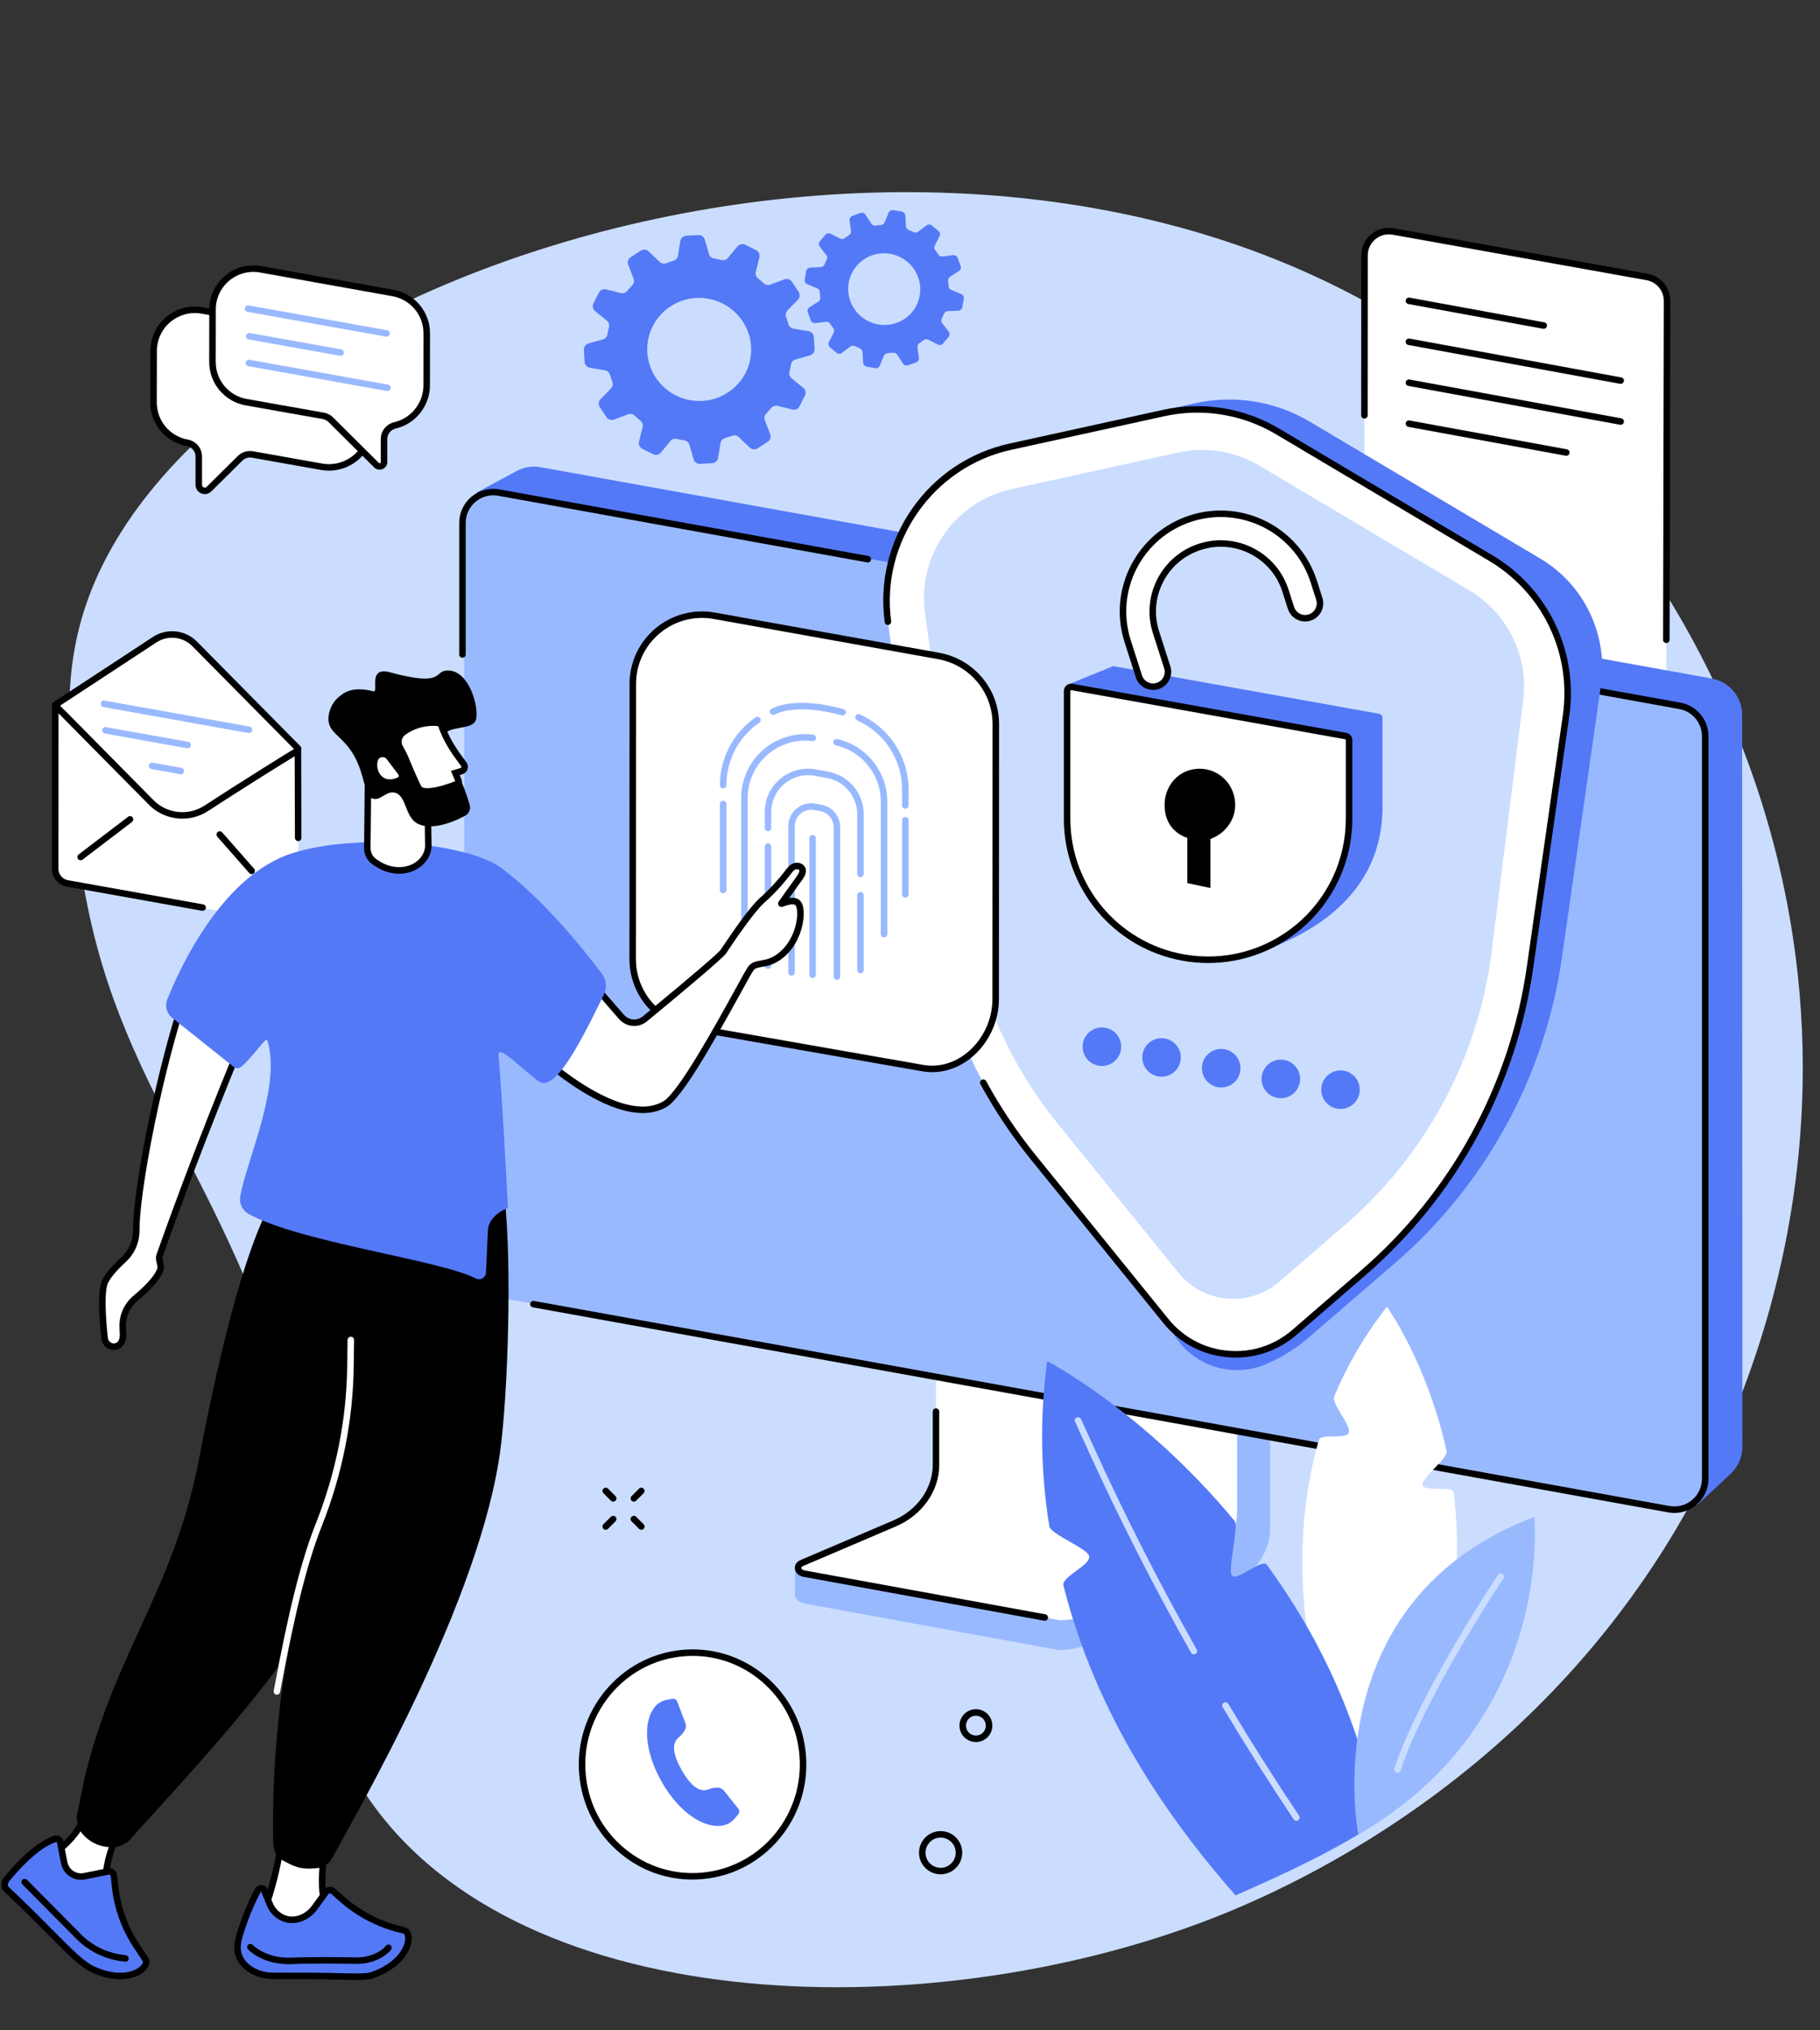
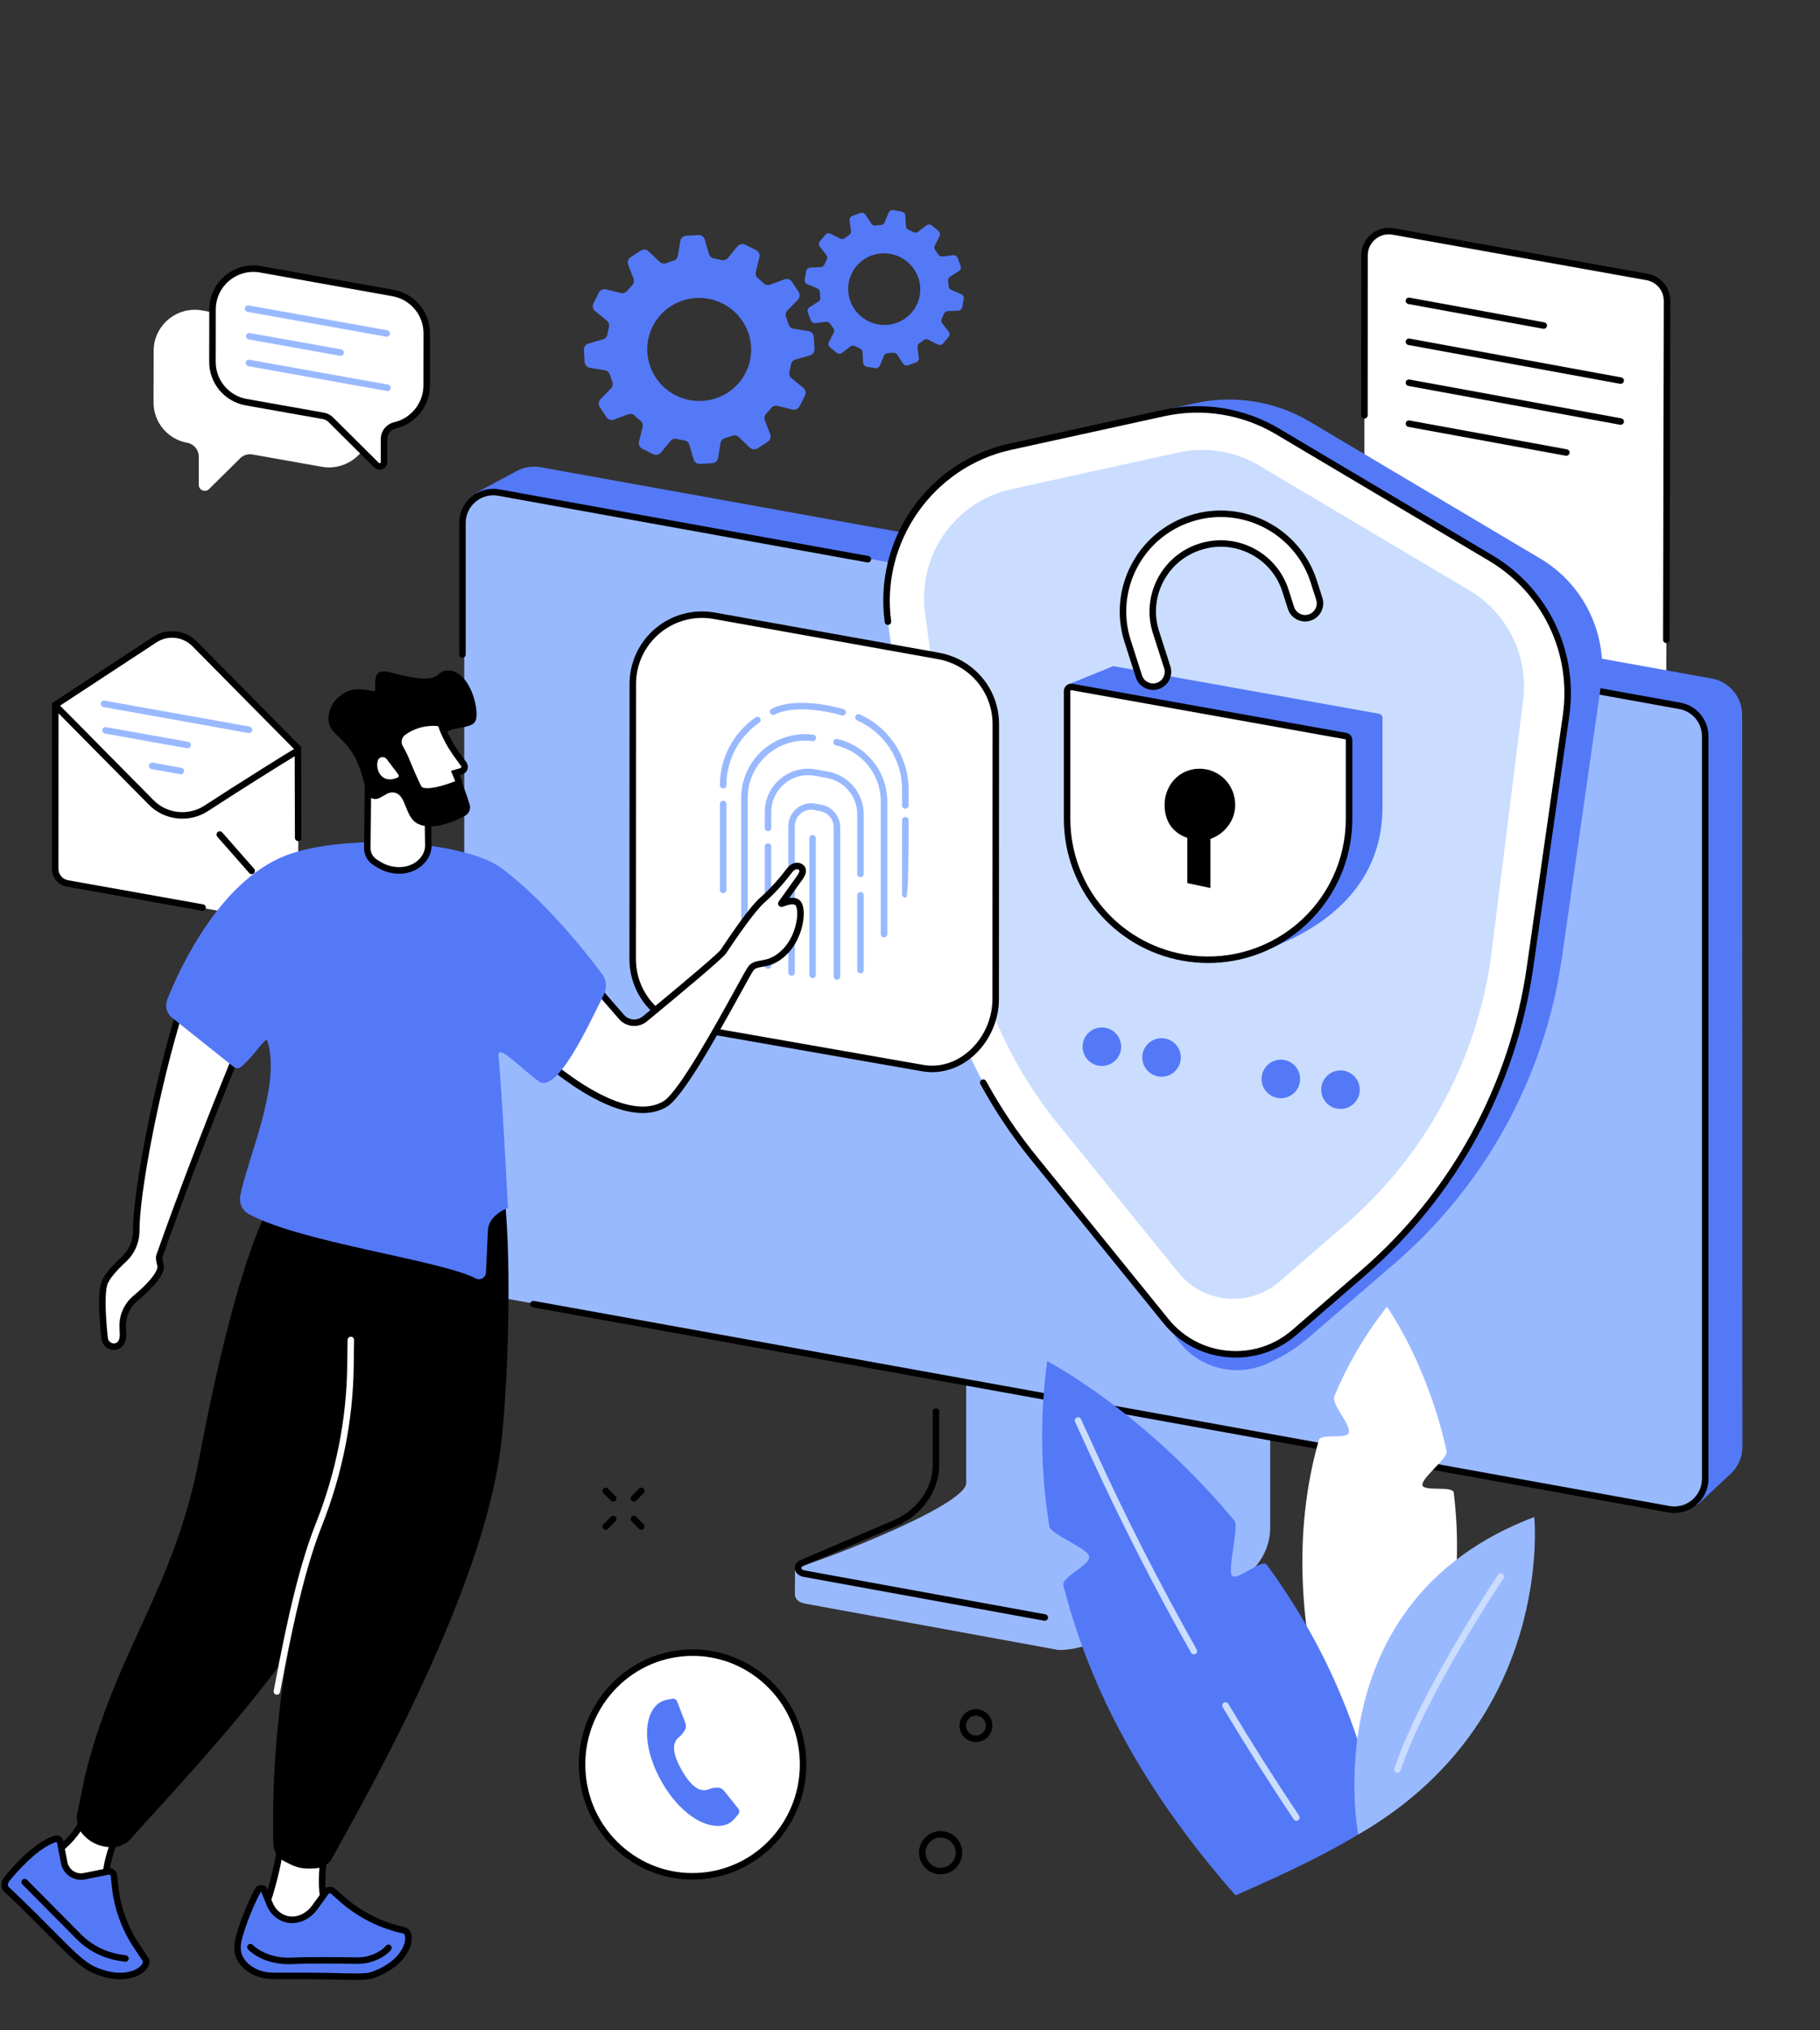
<svg xmlns="http://www.w3.org/2000/svg" height="2063.5" preserveAspectRatio="xMidYMid meet" version="1.0" viewBox="325.6 142.1 1850.1 2063.5" width="1850.1" zoomAndPan="magnify">
  <rect x="325.6" y="142.1" width="1850.1" height="2063.5" fill="#333333" stroke="none" />
  <g>
    <g id="change1_1">
-       <path d="M 2081.094 1595.16 C 2119.227 1507.641 2175.684 1340.102 2152.988 1131.719 C 2123.883 864.363 1979.762 653.582 1839.559 535.125 C 1374.352 142.09 522.738 396.008 409.965 766.242 C 389.508 833.406 395.258 898.184 402.336 977.906 C 424.848 1231.441 543.43 1306.789 623.184 1575.992 C 695.758 1820.98 624.207 1848.539 692.07 1957.461 C 839.293 2193.719 1264.262 2205.621 1556.668 2092.352 C 1668.996 2048.848 1941.527 1915.391 2081.094 1595.16" fill="#caddff" />
-     </g>
+       </g>
    <g id="change2_1">
      <path d="M 1741.773 377.371 L 1999.855 423.605 C 2011.668 425.719 2020.262 436.008 2020.234 448.004 L 2019.414 832.117 C 2019.375 847.488 2005.473 859.105 1990.324 856.406 L 1732.871 810.484 C 1721.055 808.387 1712.465 798.109 1712.465 786.129 L 1712.672 401.715 C 1712.688 386.305 1726.625 374.66 1741.773 377.371" fill="#fff" />
    </g>
    <g id="change3_1">
      <path d="M 2019.492 795.695 C 2017.664 795.684 2016.188 794.207 2016.188 792.383 L 2016.934 448 C 2016.957 437.586 2009.531 428.695 1999.273 426.855 L 1741.199 380.629 C 1734.934 379.508 1728.539 381.203 1723.672 385.273 C 1718.789 389.359 1715.984 395.352 1715.984 401.707 L 1715.895 564.219 C 1715.895 566.035 1714.406 567.523 1712.59 567.523 C 1710.766 567.523 1709.289 566.035 1709.289 564.207 L 1709.367 401.707 C 1709.383 393.379 1713.035 385.551 1719.43 380.211 C 1725.812 374.875 1734.164 372.656 1742.359 374.117 L 2000.449 420.344 C 2013.867 422.746 2023.574 434.387 2023.535 448.012 L 2022.805 792.395 C 2022.793 794.223 2021.316 795.695 2019.492 795.695" fill="inherit" />
    </g>
    <g id="change3_2">
      <path d="M 1894.898 476.285 C 1894.707 476.285 1894.508 476.273 1894.305 476.234 L 1757.227 451.098 C 1755.438 450.773 1754.238 449.055 1754.578 447.266 C 1754.906 445.461 1756.609 444.277 1758.414 444.605 L 1895.492 469.738 C 1897.281 470.066 1898.48 471.781 1898.141 473.574 C 1897.848 475.176 1896.461 476.285 1894.898 476.285" fill="inherit" />
    </g>
    <g id="change3_3">
      <path d="M 1973.098 532.238 C 1972.902 532.238 1972.691 532.227 1972.48 532.191 L 1757.23 492.723 C 1755.438 492.391 1754.238 490.672 1754.574 488.867 C 1754.906 487.078 1756.613 485.891 1758.418 486.223 L 1973.691 525.691 C 1975.473 526.012 1976.668 527.742 1976.336 529.535 C 1976.051 531.129 1974.656 532.238 1973.098 532.238" fill="inherit" />
    </g>
    <g id="change3_4">
      <path d="M 1973.102 573.852 C 1972.898 573.852 1972.703 573.84 1972.484 573.805 L 1757.234 534.332 C 1755.438 534.004 1754.25 532.281 1754.578 530.488 C 1754.906 528.691 1756.617 527.504 1758.422 527.832 L 1973.684 567.305 C 1975.48 567.629 1976.668 569.352 1976.34 571.148 C 1976.051 572.734 1974.656 573.852 1973.102 573.852" fill="inherit" />
    </g>
    <g id="change3_5">
      <path d="M 1917.828 605.332 C 1917.625 605.332 1917.438 605.32 1917.234 605.285 L 1757.234 575.953 C 1755.445 575.621 1754.246 573.891 1754.578 572.102 C 1754.91 570.305 1756.617 569.117 1758.418 569.449 L 1918.418 598.781 C 1920.207 599.113 1921.406 600.828 1921.074 602.629 C 1920.777 604.219 1919.391 605.332 1917.828 605.332" fill="inherit" />
    </g>
    <g id="change4_1">
      <path d="M 1613.602 1433.18 L 1310.391 1387.879 C 1308.422 1387.879 1307.781 1389.711 1307.781 1391.461 L 1307.781 1649.43 C 1307.781 1674.129 1135.5 1738.301 1133.82 1735.039 L 1133.609 1762.34 C 1133.602 1767.422 1137.84 1770.871 1143.77 1771.93 L 1401.859 1819.141 C 1413.648 1819.141 1425.309 1816.5 1435.988 1812.031 L 1575.762 1753.172 C 1600.93 1742.578 1616.801 1719.82 1616.801 1695 L 1616.801 1436.762 C 1616.801 1435.012 1615.57 1433.18 1613.602 1433.18" fill="#99b9ff" />
    </g>
    <g id="change2_2">
-       <path d="M 1277.07 1372.852 L 1277.07 1630.879 C 1277.07 1656.32 1260.699 1679.488 1234.98 1690.469 L 1140.691 1730.719 C 1134.531 1733.352 1135.988 1740.449 1143.461 1741.602 L 1402.531 1788.809 C 1414.18 1788.809 1425.691 1786.512 1436.219 1782.07 L 1540.699 1738.078 C 1566.609 1727.172 1583.141 1703.91 1583.141 1678.34 L 1583.141 1420.059 C 1583.141 1419 1582.18 1418.148 1580.988 1418.148 L 1279.219 1370.941 C 1278.031 1370.941 1277.07 1371.801 1277.07 1372.852" fill="#fff" />
-     </g>
+       </g>
    <g id="change3_6">
      <path d="M 1387.66 1789.398 C 1387.461 1789.398 1387.27 1789.379 1387.07 1789.352 L 1142.871 1744.852 C 1137.801 1744.07 1134.129 1740.852 1133.602 1736.648 C 1133.121 1732.852 1135.34 1729.41 1139.391 1727.68 L 1233.691 1687.43 C 1258.031 1677.039 1273.77 1654.84 1273.77 1630.879 L 1273.77 1576.77 C 1273.77 1574.949 1275.25 1573.469 1277.07 1573.469 C 1278.898 1573.469 1280.371 1574.949 1280.371 1576.77 L 1280.371 1630.879 C 1280.371 1657.488 1263.07 1682.078 1236.281 1693.512 L 1141.988 1733.762 C 1140.75 1734.289 1140.059 1735.059 1140.16 1735.82 C 1140.281 1736.77 1141.52 1737.961 1143.961 1738.328 L 1388.25 1782.852 C 1390.039 1783.172 1391.23 1784.891 1390.91 1786.691 C 1390.621 1788.281 1389.23 1789.398 1387.66 1789.398" fill="inherit" />
    </g>
    <g id="change5_1">
      <path d="M 2084.941 1639.953 L 2051.125 1671.531 L 826.277 1459.57 C 809.367 1456.641 797.109 1441.832 797.391 1424.684 L 810.336 642.582 L 850.922 620.789 C 858.371 616.816 866.941 615.477 875.25 616.98 L 2065.699 831.746 C 2083.566 834.973 2096.559 850.527 2096.559 868.676 L 2096.816 1612.574 C 2096.816 1622.941 2092.52 1632.859 2084.941 1639.953" fill="#5479f7" />
    </g>
    <g id="change4_2">
      <path d="M 2023.875 1675.637 L 823.289 1458.867 C 808.367 1456.168 797.512 1443.18 797.512 1428.008 L 797.512 673.203 C 797.512 653.656 815.199 638.875 834.434 642.352 L 2035.016 859.129 C 2049.945 861.836 2060.793 874.82 2060.793 889.988 L 2060.793 1644.789 C 2060.793 1664.34 2043.105 1679.121 2023.875 1675.637" fill="#99b9ff" />
    </g>
    <g id="change3_7">
      <path d="M 2027.676 1679.812 C 2025.613 1679.812 2023.539 1679.633 2021.477 1679.262 L 867.266 1470.855 C 865.473 1470.523 864.277 1468.805 864.602 1467.012 C 864.93 1465.215 866.656 1464.035 868.441 1464.344 L 2022.652 1672.754 C 2030.84 1674.234 2039.227 1672.023 2045.617 1666.672 C 2052.02 1661.332 2055.688 1653.492 2055.688 1645.152 L 2055.688 890.348 C 2055.688 876.773 2045.984 865.16 2032.625 862.754 L 1943.211 846.609 C 1941.414 846.281 1940.227 844.562 1940.543 842.766 C 1940.871 840.969 1942.602 839.793 1944.387 840.109 L 2033.789 856.25 C 2050.312 859.227 2062.293 873.574 2062.293 890.348 L 2062.293 1645.152 C 2062.293 1655.453 2057.762 1665.141 2049.867 1671.742 C 2043.566 1677.004 2035.723 1679.812 2027.676 1679.812" fill="inherit" />
    </g>
    <g id="change3_8">
      <path d="M 795.715 810.613 C 793.887 810.613 792.41 809.129 792.41 807.301 L 792.41 673.578 C 792.41 663.27 796.941 653.582 804.844 646.977 C 812.746 640.375 823.094 637.645 833.223 639.473 L 1208.383 707.215 C 1210.176 707.535 1211.367 709.246 1211.047 711.051 C 1210.727 712.848 1209 714.023 1207.207 713.715 L 832.047 645.973 C 823.848 644.488 815.477 646.703 809.082 652.051 C 802.688 657.398 799.016 665.234 799.016 673.578 L 799.016 807.301 C 799.016 809.129 797.539 810.613 795.715 810.613" fill="inherit" />
    </g>
    <g id="change5_2">
      <path d="M 1612.156 1528.75 C 1577.531 1543.422 1537.398 1530.051 1518.492 1497.539 L 1408.52 1308.391 C 1350.285 1236.523 1312.918 1150.016 1300.52 1058.336 L 1256.824 735.258 C 1247.84 668.824 1291.34 606.609 1356.816 592.25 L 1540.766 551.887 C 1580.477 543.18 1622.02 549.879 1656.98 570.637 L 1891.285 709.773 C 1936.027 736.344 1960.367 787.215 1952.996 838.727 L 1913.355 1115.488 C 1896.121 1235.91 1835.949 1346.062 1743.934 1425.641 L 1656.055 1501.461 C 1642.922 1512.781 1628.117 1521.992 1612.156 1528.75" fill="#5479f7" />
    </g>
    <g id="change2_3">
      <path d="M 1510.793 1484.781 L 1376.035 1318.469 C 1317.801 1246.586 1280.441 1160.094 1268.043 1068.418 L 1228.227 773.965 C 1217.035 691.355 1271.125 613.996 1352.566 596.129 L 1508.367 561.949 C 1548.031 553.242 1589.512 559.93 1624.434 580.664 L 1840.809 709.16 C 1896.441 742.195 1926.719 805.473 1917.543 869.512 L 1880.879 1125.566 C 1863.645 1245.988 1803.473 1356.129 1711.449 1435.711 L 1641.344 1496.352 C 1602.371 1530.062 1543.23 1524.82 1510.793 1484.781" fill="#fff" />
    </g>
    <g id="change3_9">
      <path d="M 1581.875 1521.891 C 1579.039 1521.891 1576.191 1521.77 1573.332 1521.508 C 1547.594 1519.23 1524.48 1506.922 1508.219 1486.859 L 1373.465 1320.551 C 1354.156 1296.703 1336.914 1270.969 1322.234 1244.051 C 1321.359 1242.445 1321.945 1240.438 1323.551 1239.574 C 1325.152 1238.688 1327.164 1239.289 1328.023 1240.891 C 1342.523 1267.453 1359.539 1292.863 1378.598 1316.391 L 1513.352 1482.699 C 1528.465 1501.359 1549.977 1512.809 1573.906 1514.93 C 1597.844 1517.051 1621.02 1509.562 1639.195 1493.852 L 1709.293 1433.219 C 1800.703 1354.148 1860.477 1244.73 1877.609 1125.086 L 1914.281 869.051 C 1923.289 806.105 1893.785 744.465 1839.121 712.004 L 1622.742 583.508 C 1588.418 563.133 1548.062 556.621 1509.082 565.164 L 1353.27 599.348 C 1274.125 616.719 1220.633 693.219 1231.496 773.523 C 1231.734 775.332 1230.465 776.996 1228.66 777.246 C 1226.852 777.52 1225.191 776.23 1224.938 774.41 C 1219.438 733.637 1229.379 692.598 1252.961 658.871 C 1276.543 625.145 1311.656 601.715 1351.859 592.898 L 1507.656 558.715 C 1548.277 549.805 1590.355 556.586 1626.105 577.824 L 1842.492 706.32 C 1899.469 740.145 1930.203 804.395 1920.824 869.98 L 1884.152 1126.031 C 1866.793 1247.242 1806.23 1358.109 1713.625 1438.211 L 1643.516 1498.852 C 1626.152 1513.859 1604.535 1521.891 1581.875 1521.891" fill="inherit" />
    </g>
    <g id="change1_2">
      <path d="M 1626.156 1444.75 C 1595.527 1471.25 1549.043 1467.129 1523.543 1435.66 L 1401.012 1284.418 C 1350.242 1221.766 1317.684 1146.371 1306.867 1066.457 L 1265.957 765.168 C 1258.012 706.652 1296.305 651.84 1354.004 639.18 L 1523.414 602.008 C 1551.496 595.852 1580.863 600.594 1605.594 615.266 L 1819.352 742.199 C 1858.121 765.227 1879.559 809.035 1873.953 853.773 L 1841.055 1116.266 C 1826.02 1221.242 1773.57 1317.254 1693.375 1386.617 L 1626.156 1444.75" fill="#caddff" />
    </g>
    <g id="change5_3">
      <path d="M 1727.5 867.566 L 1457.238 819.117 L 1412.062 837.531 C 1412.062 837.531 1613.895 1107.605 1616.93 1106.426 C 1617.578 1106.184 1640.473 1095.469 1641.078 1095.16 C 1697.223 1066.871 1730.961 1023.215 1730.961 962.121 L 1730.961 871.695 C 1730.961 869.668 1729.496 867.926 1727.5 867.566" fill="#5479f7" />
    </g>
    <g id="change2_4">
      <path d="M 1693.535 890.188 L 1415.281 840.32 C 1412.699 839.852 1410.348 841.828 1410.348 844.441 L 1410.348 974.227 C 1410.348 1043.625 1460.07 1103.062 1528.387 1115.297 C 1616.254 1131.047 1696.992 1063.5 1696.992 974.227 L 1696.992 894.32 C 1696.992 892.293 1695.535 890.555 1693.535 890.188" fill="#fff" />
    </g>
    <g id="change3_10">
      <path d="M 1414.523 843.559 C 1414.262 843.559 1414.074 843.672 1413.961 843.766 C 1413.812 843.891 1413.648 844.109 1413.648 844.453 L 1413.648 974.238 C 1413.648 1042.113 1462.141 1100.082 1528.953 1112.055 C 1569.875 1119.391 1611.629 1108.289 1643.508 1081.629 C 1675.398 1054.945 1693.672 1015.809 1693.672 974.238 L 1693.672 894.324 C 1693.672 893.898 1693.371 893.523 1692.941 893.449 L 1414.691 843.578 C 1414.637 843.566 1414.574 843.559 1414.523 843.559 Z M 1553.801 1120.871 C 1545.141 1120.871 1536.453 1120.109 1527.785 1118.566 C 1457.824 1106.027 1407.035 1045.328 1407.035 974.238 L 1407.035 844.453 C 1407.035 842.223 1408.016 840.125 1409.715 838.707 C 1411.426 837.277 1413.668 836.672 1415.859 837.07 L 1694.109 886.949 C 1697.688 887.586 1700.285 890.695 1700.285 894.324 L 1700.285 974.238 C 1700.285 1017.77 1681.133 1058.754 1647.742 1086.699 C 1621.113 1108.98 1587.898 1120.871 1553.801 1120.871" fill="inherit" />
    </g>
    <g id="change3_11">
      <path d="M 1581.238 960.211 C 1581.238 939.879 1565.25 923.398 1544.922 923.398 C 1524.59 923.398 1509.461 939.879 1509.461 960.211 C 1509.461 975.141 1516.219 987.969 1532.512 993.738 L 1532.512 1039.68 L 1556.031 1044.648 L 1556.031 994.77 C 1570.5 989.621 1581.238 976.109 1581.238 960.211" fill="inherit" />
    </g>
    <g id="change2_5">
      <path d="M 1502.352 839.336 C 1510.309 836.785 1514.695 828.281 1512.145 820.336 C 1507.418 805.566 1500.73 784.719 1500.699 784.594 C 1489.055 748.242 1509.133 709.461 1545.473 697.82 C 1581.828 686.191 1620.672 706.051 1632.305 742.402 C 1632.359 742.539 1630.75 737.531 1637.914 759.953 C 1640.453 767.898 1648.969 772.273 1656.914 769.734 C 1664.871 767.184 1669.258 758.684 1666.719 750.734 C 1659.543 728.336 1661.164 733.379 1661.129 733.234 C 1644.398 680.988 1588.516 652.297 1536.258 669.027 C 1484.012 685.75 1455.164 741.508 1471.883 793.754 C 1471.918 793.879 1478.617 814.77 1483.355 829.562 C 1485.895 837.508 1494.406 841.887 1502.352 839.336" fill="#fff" />
    </g>
    <g id="change3_12">
      <path d="M 1566.52 667.586 C 1556.832 667.586 1546.973 669.062 1537.273 672.164 C 1486.844 688.316 1458.914 742.402 1475.031 792.754 C 1475.055 792.809 1477.473 800.398 1480.449 809.664 L 1486.504 828.543 C 1488.492 834.742 1495.137 838.172 1501.348 836.188 C 1504.359 835.219 1506.812 833.152 1508.254 830.348 C 1509.695 827.543 1509.969 824.34 1509.004 821.34 L 1505.438 810.211 C 1501.508 797.953 1497.633 785.859 1497.555 785.609 C 1485.402 747.637 1506.449 706.852 1544.465 694.676 C 1582.469 682.512 1623.254 703.434 1635.43 741.312 C 1635.43 741.312 1635.441 741.312 1635.441 741.312 L 1636.453 744.457 L 1636.441 744.457 C 1637.258 747.047 1638.668 751.465 1641.062 758.941 C 1642.027 761.938 1644.098 764.391 1646.902 765.832 C 1649.707 767.277 1652.91 767.551 1655.922 766.582 C 1662.121 764.598 1665.551 757.941 1663.562 751.738 L 1658.84 736.938 C 1658.691 736.484 1658.543 736.043 1658.418 735.621 L 1657.977 734.234 L 1657.875 733.895 C 1644.742 693.414 1607.023 667.586 1566.52 667.586 Z M 1497.758 843.363 C 1489.969 843.363 1482.711 838.367 1480.211 830.562 L 1474.156 811.676 C 1471.215 802.508 1468.797 794.969 1468.738 794.773 C 1451.508 740.949 1481.348 683.137 1535.262 665.871 C 1589.145 648.629 1647.027 678.375 1664.27 732.215 L 1665.277 735.348 L 1665.27 735.348 C 1666.086 737.938 1667.492 742.336 1669.855 749.727 C 1672.945 759.395 1667.598 769.773 1657.93 772.875 C 1653.238 774.375 1648.254 773.953 1643.879 771.707 C 1639.496 769.457 1636.27 765.641 1634.77 760.949 L 1630.023 746.117 C 1629.887 745.684 1629.762 745.266 1629.637 744.879 L 1629.172 743.402 C 1629.172 743.402 1629.172 743.402 1629.16 743.402 L 1629.082 743.129 C 1623.688 726.523 1612.18 713.02 1596.652 705.059 C 1581.059 697.051 1563.238 695.605 1546.484 700.969 C 1529.742 706.328 1516.078 717.867 1508.027 733.453 C 1499.973 749.047 1498.484 766.855 1503.836 783.586 C 1503.871 783.668 1507.766 795.852 1511.73 808.188 L 1515.297 819.32 C 1516.793 824.012 1516.375 828.996 1514.125 833.371 C 1511.875 837.742 1508.051 840.98 1503.371 842.477 C 1501.508 843.082 1499.621 843.363 1497.758 843.363" fill="inherit" />
    </g>
    <g id="change5_4">
      <path d="M 1465.289 1205.719 C 1465.41 1216.531 1456.75 1225.398 1445.93 1225.52 C 1435.121 1225.648 1426.25 1216.98 1426.129 1206.172 C 1426.012 1195.352 1434.672 1186.48 1445.488 1186.359 C 1456.301 1186.238 1465.172 1194.898 1465.289 1205.719" fill="#5479f7" />
    </g>
    <g id="change5_5">
      <path d="M 1525.93 1216.641 C 1526.051 1227.449 1517.391 1236.32 1506.578 1236.441 C 1495.762 1236.57 1486.898 1227.898 1486.77 1217.09 C 1486.648 1206.27 1495.309 1197.41 1506.129 1197.281 C 1516.941 1197.16 1525.809 1205.82 1525.93 1216.641" fill="#5479f7" />
    </g>
    <g id="change5_6">
-       <path d="M 1586.57 1227.559 C 1586.699 1238.371 1578.031 1247.238 1567.219 1247.359 C 1556.398 1247.488 1547.539 1238.82 1547.41 1228.012 C 1547.289 1217.191 1555.949 1208.328 1566.77 1208.199 C 1577.578 1208.078 1586.449 1216.738 1586.57 1227.559" fill="#5479f7" />
-     </g>
+       </g>
    <g id="change5_7">
      <path d="M 1647.211 1238.48 C 1647.344 1249.293 1638.672 1258.156 1627.859 1258.277 C 1617.043 1258.41 1608.18 1249.738 1608.051 1238.922 C 1607.93 1228.109 1616.59 1219.246 1627.414 1219.113 C 1638.227 1218.992 1647.09 1227.664 1647.211 1238.48" fill="#5479f7" />
    </g>
    <g id="change5_8">
      <path d="M 1707.852 1249.402 C 1707.98 1260.207 1699.312 1269.082 1688.5 1269.207 C 1677.676 1269.332 1668.82 1260.656 1668.684 1249.855 C 1668.57 1239.039 1677.227 1230.176 1688.051 1230.039 C 1698.863 1229.922 1707.727 1238.59 1707.852 1249.402" fill="#5479f7" />
    </g>
    <g id="change2_6">
      <path d="M 628.957 903.508 L 523.523 796.578 C 512.715 785.617 495.676 783.805 482.809 792.25 L 381.699 858.613 L 381.719 1026.527 C 381.719 1033.031 386.375 1038.613 392.777 1039.77 L 624.109 1081.688 C 626.352 1082.086 628.414 1080.379 628.422 1078.098 L 628.672 1078.137 L 628.957 903.508" fill="#fff" />
    </g>
    <g id="change3_13">
      <path d="M 628.543 906.098 C 627.691 906.098 626.84 905.77 626.191 905.117 L 521.172 798.898 C 511.504 789.086 496.133 787.453 484.621 795.008 L 383.516 861.371 C 381.988 862.375 379.941 861.941 378.938 860.422 C 377.938 858.891 378.363 856.844 379.887 855.844 L 480.996 789.488 C 495.129 780.203 514.008 782.207 525.875 794.258 L 630.891 900.473 C 632.172 901.77 632.164 903.859 630.863 905.148 C 630.223 905.781 629.379 906.098 628.543 906.098" fill="inherit" />
    </g>
    <g id="change3_14">
      <path d="M 531.574 1067.848 C 531.383 1067.848 531.188 1067.828 530.992 1067.785 L 393.543 1043.227 C 384.777 1041.66 378.414 1034.062 378.422 1025.152 L 378.484 856.953 L 380.508 856.105 C 382.609 855.215 382.609 855.215 394.359 867.062 C 400.699 873.461 409.512 882.359 419.449 892.41 C 439.316 912.492 463.668 937.152 481.676 955.387 C 495.363 969.242 517.129 971.562 533.438 960.895 C 549.188 950.594 571.152 936.578 593.695 922.449 C 627.988 900.957 627.992 900.969 630.004 902.035 L 631.75 902.965 L 632 993.648 C 632.008 995.477 630.531 996.961 628.707 996.961 C 628.703 996.961 628.699 996.961 628.699 996.961 C 626.875 996.961 625.398 995.488 625.395 993.672 L 625.164 910.703 C 610.973 919.332 567.973 946.203 537.051 966.426 C 518.121 978.797 492.855 976.113 476.973 960.027 C 429.445 911.895 397.336 879.422 385.086 867.102 L 385.027 1025.164 C 385.027 1030.855 389.094 1035.727 394.703 1036.727 L 532.152 1061.289 C 533.949 1061.609 535.145 1063.328 534.824 1065.113 C 534.539 1066.719 533.145 1067.848 531.574 1067.848" fill="inherit" />
    </g>
    <g id="change3_15">
-       <path d="M 407.566 1016.461 C 406.57 1016.461 405.59 1016.012 404.938 1015.16 C 403.832 1013.711 404.113 1011.629 405.562 1010.531 L 455.789 972.262 C 457.242 971.148 459.312 971.43 460.422 972.879 C 461.527 974.34 461.246 976.41 459.797 977.512 L 409.566 1015.781 C 408.969 1016.238 408.266 1016.461 407.566 1016.461" fill="inherit" />
-     </g>
+       </g>
    <g id="change3_16">
      <path d="M 581.453 1030.57 C 580.535 1030.57 579.621 1030.191 578.969 1029.449 L 546.508 992.488 C 545.305 991.121 545.438 989.031 546.809 987.828 C 548.18 986.621 550.266 986.762 551.473 988.129 L 583.934 1025.09 C 585.137 1026.461 585.004 1028.539 583.633 1029.75 C 583.004 1030.301 582.227 1030.57 581.453 1030.57" fill="inherit" />
    </g>
    <g id="change4_3">
      <path d="M 578.723 887.156 C 578.527 887.156 578.332 887.137 578.137 887.105 L 430.727 860.695 C 428.93 860.371 427.734 858.668 428.059 856.867 C 428.379 855.07 430.086 853.879 431.891 854.191 L 579.301 880.602 C 581.098 880.926 582.293 882.641 581.969 884.438 C 581.684 886.035 580.293 887.156 578.723 887.156" fill="#99b9ff" />
    </g>
    <g id="change4_4">
      <path d="M 516.359 902.66 C 516.164 902.66 515.969 902.641 515.77 902.609 L 432.25 887.648 C 430.453 887.32 429.258 885.609 429.578 883.809 C 429.902 882.012 431.605 880.82 433.414 881.141 L 516.938 896.102 C 518.73 896.422 519.926 898.141 519.605 899.941 C 519.32 901.531 517.926 902.66 516.359 902.66" fill="#99b9ff" />
    </g>
    <g id="change4_5">
      <path d="M 509.395 929.02 C 509.203 929.02 509.008 929.012 508.809 928.969 L 479.664 923.75 C 477.867 923.43 476.672 921.711 476.992 919.922 C 477.316 918.121 479.02 916.93 480.828 917.25 L 509.977 922.469 C 511.77 922.789 512.965 924.512 512.645 926.301 C 512.359 927.898 510.965 929.02 509.395 929.02" fill="#99b9ff" />
    </g>
    <g id="change2_7">
      <path d="M 667.301 481.953 L 531.066 457.629 C 505.48 453.047 481.816 472.699 481.785 498.695 L 481.648 550.973 C 481.625 571.215 496.012 588.559 515.941 592.137 C 522.727 593.355 527.66 599.27 527.66 606.164 L 527.66 634.859 C 527.66 640.285 534.211 643.023 538.074 639.207 L 569.719 607.91 C 573.012 604.645 577.68 603.203 582.238 604.004 L 652.543 616.5 C 678.148 621.086 702.324 601.395 702.324 575.387 L 702.324 523.07 C 702.324 502.84 687.215 485.52 667.301 481.953" fill="#fff" />
    </g>
    <g id="change3_17">
-       <path d="M 523.66 460.27 C 514.68 460.27 505.922 463.41 498.895 469.277 C 490.133 476.605 485.105 487.32 485.09 498.691 L 484.953 550.984 C 484.934 569.656 498.211 585.602 516.523 588.879 C 524.895 590.398 530.961 597.66 530.961 606.156 L 530.961 634.852 C 530.961 636.598 532.285 637.277 532.691 637.453 C 533.098 637.617 534.516 638.082 535.754 636.852 L 567.398 605.551 C 571.445 601.543 577.207 599.746 582.816 600.754 L 653.117 613.242 C 664.543 615.277 676.23 612.148 685.203 604.648 C 693.984 597.297 699.02 586.629 699.02 575.387 L 699.02 523.066 C 699.02 504.773 685.137 488.504 666.719 485.199 L 530.488 460.875 C 528.215 460.473 525.93 460.27 523.66 460.27 Z M 533.832 644.301 C 532.602 644.301 531.355 644.051 530.148 643.547 C 526.574 642.051 524.355 638.723 524.355 634.852 L 524.355 606.156 C 524.355 600.867 520.57 596.328 515.355 595.387 C 493.887 591.543 478.32 572.859 478.344 550.973 L 478.484 498.68 C 478.5 485.359 484.395 472.797 494.656 464.215 C 504.965 455.598 518.449 452.004 531.648 454.363 L 667.883 478.703 C 689.754 482.609 705.629 501.27 705.629 523.066 L 705.629 575.387 C 705.629 588.59 699.73 601.105 689.445 609.711 C 678.965 618.48 665.305 622.137 651.961 619.75 L 581.66 607.262 C 578.164 606.645 574.566 607.762 572.043 610.25 L 540.398 641.551 C 538.578 643.359 536.238 644.301 533.832 644.301" fill="inherit" />
-     </g>
+       </g>
    <g id="change2_8">
      <path d="M 724.992 439.875 L 590.512 415.797 C 565.062 411.238 541.676 430.777 541.645 456.637 L 541.582 509.895 C 541.555 530.039 555.992 547.301 575.828 550.836 L 654.301 564.766 C 657.16 565.281 659.797 566.652 661.855 568.688 L 708.324 614.848 C 711.164 617.664 715.996 615.652 715.996 611.656 L 715.996 588.32 C 715.996 581.617 720.68 575.914 727.207 574.402 C 745.078 570.266 759.238 554.094 759.332 534.102 L 759.398 480.973 C 759.496 460.777 744.867 443.438 724.992 439.875" fill="#fff" />
    </g>
    <g id="change3_18">
      <path d="M 583.148 418.453 C 574.262 418.453 565.609 421.543 558.664 427.352 C 549.961 434.621 544.961 445.301 544.945 456.648 L 544.883 509.902 C 544.859 528.48 558.117 544.328 576.406 547.586 L 654.879 561.52 C 658.418 562.148 661.637 563.816 664.184 566.355 L 710.652 612.508 C 711.141 612.996 711.676 612.879 711.953 612.766 C 712.227 612.648 712.688 612.355 712.688 611.664 L 712.688 588.316 C 712.688 580.109 718.352 573.07 726.457 571.188 C 743.508 567.238 755.945 551.637 756.027 534.086 L 756.094 480.969 C 756.184 462.352 742.855 446.441 724.406 443.133 L 589.926 419.055 C 587.668 418.645 585.402 418.453 583.148 418.453 Z M 711.488 619.469 C 709.469 619.469 707.488 618.688 705.992 617.203 L 659.523 571.047 C 657.938 569.457 655.93 568.418 653.723 568.02 L 575.25 554.098 C 553.797 550.266 538.25 531.688 538.273 509.891 L 538.34 456.633 C 538.355 443.34 544.219 430.812 554.426 422.285 C 564.633 413.75 577.992 410.211 591.09 412.543 L 725.57 436.633 C 747.191 440.504 762.809 459.16 762.699 480.992 L 762.637 534.109 C 762.535 554.699 747.949 572.996 727.949 577.625 C 722.855 578.816 719.297 583.199 719.297 588.316 L 719.297 611.664 C 719.297 614.828 717.41 617.648 714.492 618.867 C 713.52 619.266 712.496 619.469 711.488 619.469" fill="inherit" />
    </g>
    <g id="change4_6">
      <path d="M 718.676 484.328 C 718.484 484.328 718.285 484.316 718.09 484.277 L 577.246 459.051 C 575.449 458.727 574.254 457.016 574.578 455.223 C 574.898 453.426 576.613 452.23 578.41 452.547 L 719.254 477.773 C 721.051 478.098 722.246 479.809 721.926 481.602 C 721.641 483.211 720.246 484.328 718.676 484.328" fill="#99b9ff" />
    </g>
    <g id="change4_7">
      <path d="M 671.918 503.785 C 671.727 503.785 671.527 503.762 671.332 503.734 L 578.434 487.094 C 576.637 486.773 575.441 485.051 575.766 483.254 C 576.086 481.457 577.797 480.266 579.598 480.59 L 672.496 497.23 C 674.293 497.551 675.488 499.262 675.164 501.059 C 674.879 502.656 673.488 503.785 671.918 503.785" fill="#99b9ff" />
    </g>
    <g id="change4_8">
      <path d="M 719.465 539.555 C 719.273 539.555 719.078 539.543 718.879 539.508 L 578.035 514.277 C 576.238 513.957 575.043 512.234 575.367 510.438 C 575.688 508.641 577.391 507.457 579.203 507.773 L 720.043 533.004 C 721.84 533.32 723.035 535.047 722.715 536.844 C 722.43 538.43 721.035 539.555 719.465 539.555" fill="#99b9ff" />
    </g>
    <g id="change2_9">
      <path d="M 1279.582 808.762 L 1051.676 767.945 C 1008.543 760.219 968.914 793.34 968.863 837.152 L 968.754 1116.832 C 968.711 1150.977 993.176 1180.223 1026.793 1186.23 L 1264.266 1227.805 C 1302.988 1233.973 1337.551 1198.59 1337.754 1157.852 L 1337.871 878.406 C 1338.039 844.188 1313.266 814.805 1279.582 808.762" fill="#fff" />
    </g>
    <g id="change3_19">
      <path d="M 1039.203 770.133 C 1023.613 770.133 1008.422 775.574 996.23 785.762 C 980.961 798.523 972.188 817.262 972.168 837.16 L 972.055 1116.832 C 972.02 1149.441 995.281 1177.246 1027.375 1182.965 L 1264.84 1224.555 C 1280.629 1227.074 1296.602 1222.305 1309.77 1211.121 C 1325.125 1198.094 1334.344 1178.164 1334.449 1157.836 L 1334.578 878.398 C 1334.738 845.727 1311.359 817.816 1279.008 812.02 L 1051.094 771.199 C 1047.133 770.484 1043.152 770.133 1039.203 770.133 Z M 1273.129 1231.82 C 1270.016 1231.82 1266.887 1231.566 1263.742 1231.062 L 1026.223 1189.473 C 990.961 1183.188 965.406 1152.629 965.449 1116.824 L 965.559 837.148 C 965.586 815.285 975.223 794.703 991.996 780.684 C 1008.773 766.664 1030.723 760.84 1052.254 764.691 L 1280.16 805.512 C 1315.691 811.883 1341.352 842.535 1341.18 878.418 L 1341.055 1157.848 C 1340.945 1180.105 1330.844 1201.891 1314.047 1216.168 C 1301.969 1226.41 1287.727 1231.82 1273.129 1231.82" fill="inherit" />
    </g>
    <g id="change4_9">
-       <path d="M 1245.91 1054.441 C 1244.09 1054.441 1242.609 1052.961 1242.609 1051.141 L 1242.609 975.809 C 1242.609 973.98 1244.09 972.5 1245.91 972.5 C 1247.738 972.5 1249.211 973.98 1249.211 975.809 L 1249.211 1051.141 C 1249.211 1052.961 1247.738 1054.441 1245.91 1054.441" fill="#99b9ff" />
+       <path d="M 1245.91 1054.441 C 1244.09 1054.441 1242.609 1052.961 1242.609 1051.141 L 1242.609 975.809 C 1242.609 973.98 1244.09 972.5 1245.91 972.5 C 1247.738 972.5 1249.211 973.98 1249.211 975.809 C 1249.211 1052.961 1247.738 1054.441 1245.91 1054.441" fill="#99b9ff" />
    </g>
    <g id="change4_10">
      <path d="M 1245.906 964.043 C 1244.086 964.043 1242.613 962.562 1242.613 960.738 L 1242.613 944.652 C 1242.613 914.258 1224.676 886.625 1196.934 874.254 C 1195.262 873.512 1194.508 871.559 1195.25 869.898 C 1195.992 868.227 1197.953 867.473 1199.605 868.227 C 1229.754 881.645 1249.215 911.652 1249.215 944.652 L 1249.215 960.738 C 1249.215 962.562 1247.742 964.043 1245.906 964.043" fill="#99b9ff" />
    </g>
    <g id="change4_11">
      <path d="M 1182.25 869.344 C 1182.02 869.344 1181.805 869.312 1181.574 869.27 C 1181.512 869.262 1181.301 869.199 1180.938 869.098 C 1159.5 863.027 1130.395 859.648 1112.98 868.371 C 1111.352 869.18 1109.367 868.523 1108.555 866.895 C 1107.738 865.266 1108.395 863.281 1110.023 862.461 C 1134.051 850.406 1171.758 859.625 1182.738 862.742 L 1183.051 862.824 C 1184.781 863.289 1185.855 865.051 1185.441 866.793 C 1185.086 868.309 1183.738 869.344 1182.25 869.344" fill="#99b9ff" />
    </g>
    <g id="change4_12">
      <path d="M 1060.711 943.48 C 1058.891 943.48 1057.41 942 1057.41 940.18 C 1057.41 912.629 1070.98 886.84 1093.699 871.211 C 1095.211 870.172 1097.262 870.551 1098.301 872.051 C 1099.328 873.559 1098.949 875.609 1097.449 876.648 C 1076.512 891.059 1064.02 914.809 1064.02 940.18 C 1064.02 942 1062.539 943.48 1060.711 943.48" fill="#99b9ff" />
    </g>
    <g id="change4_13">
      <path d="M 1060.711 1049.961 C 1058.891 1049.961 1057.41 1048.48 1057.41 1046.66 L 1057.41 959.199 C 1057.41 957.379 1058.891 955.898 1060.711 955.898 C 1062.539 955.898 1064.02 957.379 1064.02 959.199 L 1064.02 1046.66 C 1064.02 1048.48 1062.539 1049.961 1060.711 1049.961" fill="#99b9ff" />
    </g>
    <g id="change4_14">
      <path d="M 1224.262 1094.82 C 1222.43 1094.82 1220.949 1093.34 1220.949 1091.52 L 1220.949 956.59 C 1220.949 929.48 1201.762 905.551 1175.309 899.691 C 1173.52 899.301 1172.398 897.539 1172.789 895.75 C 1173.191 893.98 1174.961 892.859 1176.73 893.238 C 1206.18 899.77 1227.559 926.398 1227.559 956.59 L 1227.559 1091.52 C 1227.559 1093.34 1226.078 1094.82 1224.262 1094.82" fill="#99b9ff" />
    </g>
    <g id="change4_15">
      <path d="M 1082.371 1109.051 C 1080.539 1109.051 1079.059 1107.57 1079.059 1105.738 L 1079.059 953.148 C 1079.059 934.469 1087.109 916.699 1101.141 904.391 C 1115.191 892.07 1133.84 886.379 1152.309 888.809 C 1154.121 889.051 1155.391 890.711 1155.148 892.512 C 1154.922 894.32 1153.262 895.59 1151.449 895.359 C 1134.871 893.191 1118.121 898.289 1105.5 909.359 C 1092.898 920.41 1085.672 936.379 1085.672 953.148 L 1085.672 1105.738 C 1085.672 1107.57 1084.191 1109.051 1082.371 1109.051" fill="#99b9ff" />
    </g>
    <g id="change4_16">
      <path d="M 1200.32 1131.422 C 1198.5 1131.422 1197.02 1129.941 1197.02 1128.121 L 1197.02 1052.039 C 1197.02 1050.219 1198.5 1048.738 1200.32 1048.738 C 1202.148 1048.738 1203.629 1050.219 1203.629 1052.039 L 1203.629 1128.121 C 1203.629 1129.941 1202.148 1131.422 1200.32 1131.422" fill="#99b9ff" />
    </g>
    <g id="change4_17">
      <path d="M 1200.32 1033.629 C 1198.5 1033.629 1197.02 1032.16 1197.02 1030.328 L 1197.02 969.77 C 1197.02 951.66 1184.09 936.141 1166.281 932.879 L 1153.859 930.609 C 1142.879 928.59 1131.672 931.539 1123.102 938.691 C 1114.52 945.828 1109.609 956.328 1109.609 967.488 L 1109.609 983.59 C 1109.609 985.41 1108.129 986.891 1106.301 986.891 C 1104.48 986.891 1103 985.41 1103 983.59 L 1103 967.488 C 1103 954.359 1108.781 942.012 1118.871 933.609 C 1128.949 925.199 1142.141 921.738 1155.051 924.109 L 1167.469 926.379 C 1188.422 930.219 1203.629 948.469 1203.629 969.77 L 1203.629 1030.328 C 1203.629 1032.16 1202.148 1033.629 1200.32 1033.629" fill="#99b9ff" />
    </g>
    <g id="change4_18">
      <path d="M 1106.301 1126.762 C 1104.48 1126.762 1103 1125.281 1103 1123.449 L 1103 1002.559 C 1103 1000.738 1104.48 999.262 1106.301 999.262 C 1108.129 999.262 1109.609 1000.738 1109.609 1002.559 L 1109.609 1123.449 C 1109.609 1125.281 1108.129 1126.762 1106.301 1126.762" fill="#99b9ff" />
    </g>
    <g id="change4_19">
      <path d="M 1176.391 1137.941 C 1174.559 1137.941 1173.09 1136.461 1173.09 1134.641 L 1173.09 982.949 C 1173.09 974.871 1167.32 967.949 1159.371 966.5 L 1153.281 965.379 C 1148.391 964.48 1143.379 965.789 1139.559 968.98 C 1135.73 972.172 1133.539 976.852 1133.539 981.828 L 1133.539 1077.719 C 1133.539 1079.551 1132.059 1081.031 1130.238 1081.031 C 1128.41 1081.031 1126.93 1079.551 1126.93 1077.719 L 1126.93 981.828 C 1126.93 974.891 1129.988 968.352 1135.328 963.91 C 1140.66 959.461 1147.641 957.629 1154.469 958.879 L 1160.559 960 C 1171.648 962.031 1179.691 971.68 1179.691 982.949 L 1179.691 1134.641 C 1179.691 1136.461 1178.211 1137.941 1176.391 1137.941" fill="#99b9ff" />
    </g>
    <g id="change4_20">
      <path d="M 1130.238 1133.75 C 1128.41 1133.75 1126.93 1132.27 1126.93 1130.449 L 1126.93 1097.98 C 1126.93 1096.16 1128.41 1094.68 1130.238 1094.68 C 1132.059 1094.68 1133.539 1096.16 1133.539 1097.98 L 1133.539 1130.449 C 1133.539 1132.27 1132.059 1133.75 1130.238 1133.75" fill="#99b9ff" />
    </g>
    <g id="change4_21">
      <path d="M 1151.602 1136.18 C 1149.781 1136.18 1148.301 1134.699 1148.301 1132.879 L 1148.301 994.121 C 1148.301 992.289 1149.781 990.82 1151.602 990.82 C 1153.43 990.82 1154.91 992.289 1154.91 994.121 L 1154.91 1132.879 C 1154.91 1134.699 1153.43 1136.18 1151.602 1136.18" fill="#99b9ff" />
    </g>
    <g id="change2_10">
      <path d="M 917.758 1946.078 C 911.961 1883.578 957.344 1828.16 1019.121 1822.301 C 1080.898 1816.441 1135.68 1862.352 1141.48 1924.852 C 1147.27 1987.34 1101.891 2042.762 1040.109 2048.621 C 978.332 2054.488 923.551 2008.57 917.758 1946.078" fill="#fff" />
    </g>
    <g id="change3_20">
      <path d="M 1029.789 1825.102 C 1026.359 1825.102 1022.898 1825.262 1019.43 1825.59 C 959.566 1831.27 915.43 1885.18 921.047 1945.77 C 923.789 1975.359 937.816 2002.031 960.543 2020.859 C 982.895 2039.371 1011.031 2048.059 1039.801 2045.328 C 1099.672 2039.648 1143.801 1985.738 1138.191 1925.148 C 1135.441 1895.559 1121.422 1868.898 1098.691 1850.07 C 1079.031 1833.789 1054.891 1825.102 1029.789 1825.102 Z M 1029.43 2052.43 C 1002.789 2052.43 977.184 2043.219 956.328 2025.949 C 932.242 2005.988 917.375 1977.73 914.469 1946.379 C 908.516 1882.172 955.32 1825.039 1018.809 1819.012 C 1049.328 1816.121 1079.199 1825.34 1102.91 1844.98 C 1126.988 1864.941 1141.859 1893.191 1144.77 1924.539 C 1150.719 1988.75 1103.91 2045.891 1040.422 2051.91 C 1036.738 2052.262 1033.07 2052.43 1029.43 2052.43" fill="inherit" />
    </g>
    <g id="change5_9">
      <path d="M 1076.191 1980.461 L 1061.309 1961.789 C 1060.07 1960.238 1057.449 1959 1055.48 1959.031 L 1052.969 1959.078 C 1050.711 1959.121 1048.512 1959.691 1046.422 1960.551 C 1040.551 1962.988 1031.059 1963.078 1018.66 1941.34 C 1006.328 1919.73 1011.02 1911.441 1016.012 1907.488 C 1018.191 1905.77 1019.949 1903.578 1021.371 1901.191 L 1021.93 1900.25 C 1022.949 1898.539 1023.191 1895.621 1022.488 1893.762 L 1013.961 1871.379 C 1013.25 1869.52 1011.078 1868.301 1009.141 1868.66 L 1003.641 1869.68 C 999.012 1870.539 994.73 1872.879 991.672 1876.488 C 978.66 1891.859 980.84 1922.66 998.301 1953.238 C 1015.789 1983.891 1041.141 2001.219 1060.82 1997.398 C 1065.352 1996.52 1069.422 1994 1072.41 1990.441 L 1076.129 1986.031 C 1077.398 1984.512 1077.43 1982 1076.191 1980.461" fill="#5479f7" />
    </g>
    <g id="change2_11">
      <path d="M 1712.336 1994.137 C 1712.336 1994.137 1610.277 1800.578 1666.332 1605.527 C 1668.203 1598.996 1694.375 1605.008 1696.613 1598.496 C 1699.477 1590.156 1678.523 1569.305 1682.02 1561.004 C 1694.988 1530.164 1712.445 1499.656 1735.438 1470.246 C 1735.438 1470.246 1776.316 1526.867 1796.168 1617.207 C 1797.672 1624.027 1770.328 1644.387 1771.555 1651.566 C 1772.723 1658.355 1802.469 1651.957 1803.352 1659.066 C 1814.727 1750.969 1800.531 1868.629 1712.336 1994.137" fill="#fff" />
    </g>
    <g id="change5_10">
      <path d="M 1613.316 1732.359 C 1608.645 1725.93 1582.707 1749.629 1577.949 1743.527 C 1573.273 1737.508 1585.242 1693.5 1580.523 1687.797 C 1487.945 1576.109 1390.129 1525.547 1390.129 1525.547 C 1382.156 1584.219 1383.738 1640.297 1392.27 1693.309 C 1393.648 1701.77 1431.027 1715.488 1432.746 1723.797 C 1434.621 1732.906 1404.34 1744.668 1406.598 1753.59 C 1440.047 1885.328 1511.465 1988.57 1581.574 2068.539 C 1635.289 2044.84 1683.715 2022.438 1727.605 1993.07 C 1705.145 1883.09 1663.895 1801.918 1613.316 1732.359" fill="#5479f7" />
    </g>
    <g id="change1_3">
      <path d="M 1643.449 1992.688 C 1642.375 1992.688 1641.336 1992.168 1640.699 1991.219 C 1615.809 1954.047 1591.523 1915.688 1568.535 1877.219 C 1567.605 1875.648 1568.121 1873.629 1569.676 1872.688 C 1571.242 1871.758 1573.273 1872.258 1574.203 1873.828 C 1597.145 1912.207 1621.355 1950.469 1646.188 1987.547 C 1647.195 1989.059 1646.793 1991.105 1645.277 1992.129 C 1644.719 1992.508 1644.074 1992.688 1643.449 1992.688" fill="#caddff" />
    </g>
    <g id="change1_4">
      <path d="M 1539.23 1823.531 C 1538.078 1823.531 1536.961 1822.922 1536.352 1821.852 C 1499.16 1756.012 1464.34 1687.672 1432.859 1618.711 L 1418.469 1587.18 C 1417.711 1585.52 1418.449 1583.559 1420.109 1582.801 C 1421.77 1582.039 1423.73 1582.77 1424.48 1584.43 L 1438.871 1615.961 C 1470.27 1684.75 1505 1752.93 1542.102 1818.602 C 1543 1820.191 1542.441 1822.199 1540.852 1823.102 C 1540.34 1823.391 1539.781 1823.531 1539.23 1823.531" fill="#caddff" />
    </g>
    <g id="change4_22">
      <path d="M 1706.309 2006.617 C 1706.309 2006.617 1659.945 1769.148 1885.258 1683.938 C 1885.258 1683.938 1906.465 1891.449 1706.309 2006.617" fill="#99b9ff" />
    </g>
    <g id="change1_5">
      <path d="M 1746.184 1943.949 C 1745.844 1943.949 1745.5 1943.902 1745.16 1943.789 C 1743.418 1943.219 1742.473 1941.352 1743.043 1939.621 C 1768.156 1863.02 1847.555 1743.93 1848.359 1742.73 C 1849.375 1741.211 1851.434 1740.812 1852.934 1741.832 C 1854.461 1742.84 1854.859 1744.891 1853.848 1746.41 C 1853.051 1747.59 1774.145 1865.949 1749.324 1941.672 C 1748.871 1943.07 1747.582 1943.949 1746.184 1943.949" fill="#caddff" />
    </g>
    <g id="change5_11">
      <path d="M 1025.57 548.512 C 997.02 542.492 978.707 514.684 984.672 486.391 C 990.637 458.102 1018.613 440.043 1047.16 446.062 C 1075.711 452.082 1094.02 479.891 1088.062 508.184 C 1082.09 536.473 1054.121 554.531 1025.57 548.512 Z M 1142.172 536.266 L 1130.273 526.59 C 1128.352 525.02 1127.48 522.508 1128.082 520.129 C 1128.711 517.609 1129.242 515.086 1129.66 512.551 C 1130.051 510.133 1131.852 508.168 1134.223 507.504 L 1148.961 503.32 C 1151.859 502.488 1153.793 499.781 1153.609 496.793 L 1152.871 484.609 C 1152.691 481.621 1150.441 479.137 1147.461 478.656 L 1132.27 476.148 C 1129.82 475.746 1127.812 473.977 1127.109 471.598 C 1126.402 469.152 1125.582 466.723 1124.672 464.344 C 1123.793 462.027 1124.332 459.43 1126.062 457.648 L 1136.711 446.688 C 1138.801 444.527 1139.102 441.227 1137.441 438.719 L 1130.66 428.512 C 1128.992 426.004 1125.801 424.977 1122.973 426.027 L 1108.621 431.371 C 1106.301 432.23 1103.672 431.695 1101.883 429.992 C 1100.031 428.227 1098.09 426.523 1096.082 424.898 C 1094.152 423.324 1093.301 420.801 1093.902 418.398 L 1097.57 403.613 C 1098.293 400.703 1096.883 397.688 1094.18 396.336 L 1083.18 390.848 C 1080.473 389.496 1077.203 390.184 1075.281 392.5 L 1065.562 404.266 C 1064 406.164 1061.461 407.02 1059.062 406.41 C 1056.52 405.773 1053.961 405.238 1051.41 404.824 C 1048.973 404.422 1046.992 402.625 1046.301 400.273 L 1042.031 385.648 C 1041.191 382.762 1038.449 380.836 1035.43 381.008 L 1023.16 381.695 C 1020.141 381.863 1017.652 384.086 1017.172 387.039 L 1014.699 402.094 C 1014.301 404.512 1012.551 406.516 1010.172 407.176 C 1007.672 407.891 1005.211 408.699 1002.781 409.609 C 1000.473 410.465 997.852 409.895 996.07 408.191 L 984.973 397.582 C 982.793 395.504 979.457 395.191 976.934 396.84 L 966.676 403.523 C 964.152 405.16 963.125 408.32 964.195 411.129 L 969.633 425.391 C 970.512 427.691 969.988 430.293 968.266 432.062 C 966.492 433.895 964.785 435.805 963.152 437.793 C 961.582 439.719 959.027 440.539 956.609 439.941 L 941.688 436.246 C 938.754 435.52 935.711 436.898 934.359 439.574 L 928.867 450.469 C 927.516 453.148 928.219 456.398 930.559 458.309 L 942.457 467.984 C 944.375 469.555 945.254 472.066 944.652 474.445 C 944.02 476.965 943.492 479.5 943.074 482.023 C 942.68 484.441 940.879 486.406 938.508 487.066 L 923.77 491.254 C 920.867 492.086 918.938 494.789 919.117 497.781 L 919.863 509.965 C 920.043 512.953 922.293 515.438 925.273 515.918 L 940.453 518.426 C 942.895 518.828 944.918 520.57 945.605 522.938 C 946.324 525.406 947.148 527.867 948.074 530.27 C 948.953 532.57 948.387 535.16 946.672 536.926 L 936.023 547.887 C 933.93 550.047 933.629 553.348 935.293 555.855 L 942.074 566.062 C 943.742 568.57 946.934 569.598 949.758 568.547 L 964.109 563.203 C 966.434 562.344 969.059 562.879 970.852 564.582 C 972.703 566.348 974.637 568.051 976.652 569.676 C 978.586 571.25 979.43 573.785 978.836 576.176 L 975.16 590.961 C 974.441 593.871 975.848 596.887 978.551 598.238 L 989.555 603.727 C 992.254 605.078 995.535 604.391 997.445 602.074 L 1007.16 590.309 C 1008.73 588.41 1011.27 587.555 1013.672 588.164 C 1016.211 588.801 1018.762 589.336 1021.32 589.75 C 1023.762 590.152 1025.742 591.945 1026.43 594.301 L 1030.699 608.926 C 1031.539 611.812 1034.281 613.738 1037.301 613.566 L 1049.57 612.879 C 1052.59 612.711 1055.082 610.488 1055.562 607.535 L 1058.031 592.48 C 1058.43 590.051 1060.211 588.059 1062.602 587.383 C 1065.07 586.684 1067.512 585.875 1069.91 584.992 C 1072.242 584.121 1074.863 584.668 1076.664 586.383 L 1087.762 596.992 C 1089.941 599.07 1093.27 599.383 1095.801 597.746 L 1106.062 591.051 C 1108.582 589.41 1109.613 586.254 1108.543 583.445 L 1103.102 569.195 C 1102.223 566.883 1102.742 564.281 1104.461 562.5 C 1106.242 560.68 1107.941 558.77 1109.582 556.781 C 1111.152 554.855 1113.703 554.035 1116.121 554.633 L 1131.043 558.328 C 1133.98 559.055 1137.023 557.676 1138.371 555 L 1143.863 544.105 C 1145.211 541.426 1144.512 538.176 1142.172 536.266" fill="#5479f7" />
    </g>
    <g id="change5_12">
      <path d="M 1209.055 468.926 C 1190.684 460.348 1182.691 438.625 1191.203 420.43 C 1199.703 402.23 1221.492 394.43 1239.863 403.02 C 1258.223 411.598 1266.223 433.309 1257.715 451.52 C 1249.203 469.715 1227.422 477.52 1209.055 468.926 Z M 1289.883 479.07 L 1283.375 470.637 C 1282.316 469.281 1282.125 467.441 1282.902 465.926 C 1283.734 464.32 1284.484 462.691 1285.176 461.047 C 1285.824 459.465 1287.344 458.426 1289.055 458.348 L 1299.695 457.848 C 1301.785 457.742 1303.523 456.219 1303.875 454.164 L 1305.293 445.809 C 1305.645 443.758 1304.516 441.73 1302.574 440.926 L 1292.695 436.824 C 1291.094 436.164 1290.016 434.652 1289.922 432.941 C 1289.824 431.164 1289.652 429.402 1289.414 427.637 C 1289.184 425.93 1289.965 424.258 1291.414 423.324 L 1300.355 417.598 C 1302.105 416.469 1302.832 414.27 1302.105 412.309 L 1299.125 404.336 C 1298.395 402.375 1296.402 401.18 1294.324 401.441 L 1283.766 402.785 C 1282.055 403.008 1280.363 402.23 1279.426 400.797 C 1278.453 399.297 1277.414 397.852 1276.305 396.43 C 1275.242 395.059 1275.074 393.219 1275.855 391.691 L 1280.676 382.258 C 1281.625 380.414 1281.145 378.141 1279.535 376.797 L 1272.953 371.352 C 1271.336 370.008 1269.016 369.957 1267.355 371.219 L 1258.914 377.641 C 1257.555 378.68 1255.703 378.863 1254.176 378.074 C 1252.555 377.23 1250.914 376.48 1249.254 375.785 C 1247.664 375.125 1246.605 373.602 1246.516 371.902 L 1245.934 361.324 C 1245.824 359.246 1244.273 357.508 1242.203 357.141 L 1233.785 355.68 C 1231.723 355.312 1229.684 356.418 1228.895 358.336 L 1224.844 368.125 C 1224.184 369.707 1222.684 370.785 1220.973 370.863 C 1219.176 370.941 1217.375 371.102 1215.594 371.336 C 1213.883 371.547 1212.215 370.758 1211.273 369.312 L 1205.445 360.391 C 1204.293 358.641 1202.082 357.891 1200.125 358.613 L 1192.125 361.508 C 1190.152 362.23 1188.953 364.207 1189.234 366.27 L 1190.664 376.77 C 1190.895 378.469 1190.125 380.152 1188.684 381.074 C 1187.191 382.035 1185.734 383.062 1184.312 384.152 C 1182.953 385.191 1181.094 385.352 1179.555 384.559 L 1170.043 379.707 C 1168.176 378.746 1165.895 379.207 1164.555 380.797 L 1159.113 387.309 C 1157.785 388.902 1157.742 391.219 1159.023 392.875 L 1165.543 401.309 C 1166.594 402.664 1166.793 404.508 1166.004 406.02 C 1165.184 407.625 1164.426 409.258 1163.742 410.902 C 1163.094 412.48 1161.562 413.52 1159.855 413.598 L 1149.223 414.098 C 1147.121 414.203 1145.395 415.73 1145.043 417.785 L 1143.625 426.137 C 1143.273 428.191 1144.402 430.219 1146.344 431.02 L 1156.215 435.125 C 1157.805 435.781 1158.895 437.281 1158.992 438.98 C 1159.082 440.77 1159.254 442.559 1159.504 444.336 C 1159.734 446.031 1158.934 447.691 1157.504 448.625 L 1148.562 454.348 C 1146.805 455.48 1146.074 457.676 1146.805 459.637 L 1149.785 467.609 C 1150.516 469.559 1152.512 470.77 1154.594 470.508 L 1165.145 469.164 C 1166.855 468.941 1168.543 469.715 1169.492 471.152 C 1170.465 472.652 1171.504 474.098 1172.605 475.52 C 1173.672 476.887 1173.844 478.73 1173.066 480.254 L 1168.234 489.691 C 1167.293 491.531 1167.762 493.809 1169.383 495.148 L 1175.953 500.598 C 1177.574 501.941 1179.902 501.992 1181.555 500.73 L 1189.996 494.309 C 1191.355 493.27 1193.203 493.086 1194.734 493.875 C 1196.352 494.715 1198.004 495.48 1199.664 496.164 C 1201.254 496.82 1202.305 498.348 1202.395 500.043 L 1202.973 510.625 C 1203.094 512.703 1204.645 514.438 1206.703 514.809 L 1215.125 516.27 C 1217.195 516.637 1219.223 515.531 1220.023 513.598 L 1224.074 503.809 C 1224.723 502.23 1226.242 501.164 1227.965 501.086 C 1229.742 501.004 1231.523 500.848 1233.293 500.625 C 1235.004 500.398 1236.691 501.191 1237.645 502.625 L 1243.473 511.559 C 1244.613 513.309 1246.824 514.043 1248.793 513.332 L 1256.793 510.438 C 1258.754 509.715 1259.953 507.742 1259.676 505.676 L 1258.246 495.176 C 1258.016 493.465 1258.785 491.797 1260.223 490.875 C 1261.715 489.914 1263.176 488.887 1264.594 487.797 C 1265.965 486.754 1267.812 486.598 1269.363 487.387 L 1278.875 492.242 C 1280.742 493.203 1283.023 492.742 1284.355 491.137 L 1289.793 484.637 C 1291.133 483.047 1291.172 480.73 1289.883 479.07" fill="#5479f7" />
    </g>
    <g id="change3_21">
      <path d="M 1317.648 1885.891 C 1312.09 1885.891 1307.559 1890.41 1307.559 1895.98 C 1307.559 1901.539 1312.09 1906.07 1317.648 1906.07 C 1323.219 1906.07 1327.738 1901.539 1327.738 1895.98 C 1327.738 1890.41 1323.219 1885.891 1317.648 1885.891 Z M 1317.648 1912.672 C 1308.441 1912.672 1300.949 1905.18 1300.949 1895.98 C 1300.949 1886.77 1308.441 1879.281 1317.648 1879.281 C 1326.859 1879.281 1334.352 1886.77 1334.352 1895.98 C 1334.352 1905.18 1326.859 1912.672 1317.648 1912.672" fill="inherit" />
    </g>
    <g id="change3_22">
      <path d="M 1281.781 2009.781 C 1273.309 2009.781 1266.422 2016.672 1266.422 2025.129 C 1266.422 2033.602 1273.309 2040.488 1281.781 2040.488 C 1290.238 2040.488 1297.129 2033.602 1297.129 2025.129 C 1297.129 2016.672 1290.238 2009.781 1281.781 2009.781 Z M 1281.781 2047.09 C 1269.672 2047.09 1259.82 2037.238 1259.82 2025.129 C 1259.82 2013.02 1269.672 2003.172 1281.781 2003.172 C 1293.879 2003.172 1303.738 2013.02 1303.738 2025.129 C 1303.738 2037.238 1293.879 2047.09 1281.781 2047.09" fill="inherit" />
    </g>
    <g id="change3_23">
      <path d="M 948.918 1668.309 C 948.07 1668.309 947.227 1667.988 946.582 1667.352 L 939.008 1659.77 C 937.715 1658.48 937.715 1656.391 939.008 1655.102 C 940.297 1653.809 942.387 1653.809 943.68 1655.102 L 951.254 1662.672 C 952.543 1663.961 952.543 1666.059 951.254 1667.352 C 950.609 1667.988 949.762 1668.309 948.918 1668.309" fill="inherit" />
    </g>
    <g id="change3_24">
      <path d="M 977.535 1696.93 C 976.691 1696.93 975.844 1696.609 975.199 1695.961 L 967.625 1688.391 C 966.336 1687.102 966.336 1685.012 967.625 1683.719 C 968.914 1682.43 971.008 1682.43 972.297 1683.719 L 979.871 1691.289 C 981.16 1692.578 981.16 1694.672 979.871 1695.961 C 979.227 1696.609 978.383 1696.93 977.535 1696.93" fill="inherit" />
    </g>
    <g id="change3_25">
      <path d="M 941.344 1696.93 C 940.496 1696.93 939.652 1696.609 939.008 1695.961 C 937.715 1694.672 937.715 1692.578 939.008 1691.289 L 946.582 1683.719 C 947.871 1682.43 949.965 1682.43 951.254 1683.719 C 952.543 1685.012 952.543 1687.102 951.254 1688.391 L 943.68 1695.961 C 943.031 1696.609 942.188 1696.93 941.344 1696.93" fill="inherit" />
    </g>
    <g id="change3_26">
      <path d="M 969.961 1668.309 C 969.113 1668.309 968.27 1667.988 967.625 1667.352 C 966.336 1666.059 966.336 1663.961 967.625 1662.672 L 975.199 1655.102 C 976.488 1653.809 978.582 1653.809 979.871 1655.102 C 981.16 1656.391 981.16 1658.48 979.871 1659.77 L 972.297 1667.352 C 971.652 1667.988 970.805 1668.309 969.961 1668.309" fill="inherit" />
    </g>
    <g id="change2_12">
      <path d="M 658.887 2003.551 C 658.887 2003.551 644.762 2068.07 660.379 2086.5 L 665.227 2094.41 L 650.117 2100.859 C 630.926 2109.051 608.676 2105.391 593.176 2091.5 L 591.09 2089.629 L 594.758 2081.48 C 601.289 2066.969 612.52 2021.949 611.441 2006.621 L 658.887 2003.551" fill="#fff" />
    </g>
    <g id="change3_27">
      <path d="M 595.094 2088.781 L 595.383 2089.039 C 609.883 2102.039 630.859 2105.488 648.82 2097.82 L 660.41 2092.871 L 657.688 2088.441 C 643.703 2071.461 651.887 2022.121 654.785 2007.129 L 614.801 2009.711 C 614.434 2027.801 604.066 2068.852 597.77 2082.828 Z M 629.055 2108.461 C 615.23 2108.461 601.574 2103.469 590.973 2093.961 L 588.883 2092.09 C 587.812 2091.129 587.484 2089.59 588.074 2088.281 L 591.746 2080.121 C 598.066 2066.078 609.18 2021.512 608.145 2006.852 C 608.082 2005.98 608.375 2005.109 608.953 2004.449 C 609.531 2003.789 610.352 2003.379 611.227 2003.32 L 658.672 2000.262 C 659.711 2000.199 660.715 2000.609 661.391 2001.398 C 662.066 2002.191 662.336 2003.25 662.113 2004.262 C 658.285 2021.77 650.961 2070.281 662.902 2084.371 C 663.008 2084.5 663.109 2084.629 663.195 2084.781 L 668.043 2092.68 C 668.543 2093.5 668.664 2094.488 668.375 2095.41 C 668.082 2096.328 667.406 2097.07 666.523 2097.449 L 651.414 2103.898 C 644.23 2106.961 636.617 2108.461 629.055 2108.461" fill="inherit" />
    </g>
    <g id="change5_13">
      <path d="M 664.379 2064.41 L 672.887 2071.961 C 689.852 2087.02 710.191 2097.699 732.156 2103.07 L 736.344 2104.09 C 737.941 2104.48 739.242 2105.648 739.816 2107.199 L 740.113 2107.988 C 743.375 2116.75 735.562 2138.621 703.742 2149.68 C 695.48 2152.551 673.379 2150.398 640.543 2150.379 C 626.301 2150.371 611.613 2150.34 603.105 2150.309 C 594.746 2150.289 586.477 2148.039 579.551 2143.328 C 571.809 2138.051 564.797 2129.211 567.715 2114.922 C 570.578 2100.91 581.859 2073.469 587.957 2063.141 C 589.137 2061.148 591.703 2060.691 593.562 2062.07 L 599.883 2077.57 C 604.164 2088.059 614.891 2094.809 626.008 2093.102 C 626.703 2092.988 627.406 2092.859 628.121 2092.699 C 635.254 2091.059 641.402 2086.512 645.711 2080.551 L 656.766 2065.25 C 658.562 2062.762 662.09 2062.371 664.379 2064.41" fill="#5479f7" />
    </g>
    <g id="change3_28">
      <path d="M 591.027 2064.609 C 590.938 2064.648 590.863 2064.719 590.801 2064.82 C 584.605 2075.309 573.66 2102.32 570.953 2115.578 C 568.824 2126 572.344 2134.422 581.406 2140.59 C 587.543 2144.77 595.047 2146.988 603.113 2147.012 C 611.621 2147.031 626.305 2147.07 640.543 2147.078 C 651.723 2147.078 661.551 2147.328 670.215 2147.559 C 686.211 2147.961 697.766 2148.25 702.656 2146.559 C 724.105 2139.102 732.258 2127.48 735.211 2121.211 C 737.805 2115.699 737.844 2111.359 737.016 2109.141 L 736.723 2108.352 C 736.527 2107.82 736.094 2107.43 735.562 2107.301 L 731.371 2106.281 C 708.973 2100.801 687.992 2089.789 670.691 2074.43 L 662.188 2066.879 C 661.648 2066.398 661.066 2066.379 660.754 2066.422 C 660.449 2066.449 659.871 2066.59 659.441 2067.191 L 648.391 2082.48 C 643.387 2089.41 636.449 2094.18 628.855 2095.922 C 628.062 2096.102 627.281 2096.25 626.512 2096.371 C 614.031 2098.289 601.824 2091.07 596.824 2078.82 Z M 687.344 2154.48 C 682.418 2154.48 676.664 2154.328 670.047 2154.16 C 661.418 2153.941 651.637 2153.691 640.539 2153.68 C 626.293 2153.672 611.605 2153.641 603.098 2153.621 C 593.703 2153.59 584.918 2150.98 577.688 2146.059 C 566.371 2138.352 561.805 2127.352 564.48 2114.262 C 567.352 2100.191 578.539 2072.59 585.113 2061.461 C 586.137 2059.73 587.848 2058.512 589.797 2058.109 C 591.785 2057.719 593.875 2058.191 595.531 2059.422 C 596.016 2059.781 596.391 2060.27 596.617 2060.828 L 602.941 2076.32 C 606.719 2085.578 616.215 2091.262 625.504 2089.84 C 626.125 2089.738 626.754 2089.621 627.387 2089.469 C 633.41 2088.102 638.969 2084.238 643.035 2078.609 L 654.086 2063.32 C 655.492 2061.371 657.656 2060.109 660.031 2059.852 C 662.406 2059.578 664.789 2060.352 666.574 2061.941 L 675.082 2069.488 C 691.578 2084.141 711.586 2094.641 732.941 2099.859 L 737.129 2100.879 C 739.789 2101.531 741.953 2103.461 742.914 2106.039 L 743.207 2106.84 C 744.91 2111.41 744.176 2117.672 741.188 2124.02 C 737.797 2131.23 728.559 2144.551 704.828 2152.801 C 701.105 2154.09 695.312 2154.48 687.344 2154.48" fill="inherit" />
    </g>
    <g id="change3_29">
      <path d="M 619.016 2138.43 C 591.805 2138.43 578.297 2123.969 577.711 2123.328 C 576.48 2121.98 576.578 2119.898 577.926 2118.672 C 579.27 2117.441 581.355 2117.531 582.586 2118.871 C 582.816 2119.121 595.98 2132.941 622.102 2131.762 C 642.16 2130.898 671.777 2131.25 687.652 2131.539 C 696.828 2131.711 705.465 2129.238 712.621 2124.41 C 714.949 2122.84 716.703 2121.289 717.828 2119.809 C 718.93 2118.359 721.004 2118.07 722.457 2119.172 C 723.91 2120.281 724.195 2122.352 723.094 2123.801 C 721.527 2125.871 719.246 2127.922 716.316 2129.891 C 708.027 2135.48 698.051 2138.328 687.531 2138.141 C 671.734 2137.859 642.27 2137.5 622.387 2138.359 C 621.242 2138.41 620.117 2138.43 619.016 2138.43" fill="inherit" />
    </g>
    <g id="change2_13">
      <path d="M 447.66 1999.809 C 447.66 1999.809 428.223 2039.25 434.273 2061.641 L 435.379 2070.539 L 372.309 2031.191 L 379.27 2026.691 C 393.07 2017.559 406.664 2002.801 411.23 1988.699 L 447.66 1999.809" fill="#fff" />
    </g>
    <g id="change3_30">
      <path d="M 378.469 2031.141 L 431.246 2064.059 L 431.023 2062.27 C 425.898 2042.699 438.395 2012.191 443.055 2001.859 L 413.258 1992.77 C 408 2005.68 395.711 2019.77 381.09 2029.441 Z M 435.379 2073.84 C 434.77 2073.84 434.164 2073.672 433.629 2073.34 L 370.559 2033.988 C 369.598 2033.391 369.012 2032.34 369.004 2031.211 C 368.996 2030.078 369.562 2029.02 370.516 2028.41 L 377.477 2023.91 C 392.059 2014.27 404.086 2000.039 408.09 1987.68 C 408.645 1985.969 410.477 1985.012 412.195 1985.539 L 448.621 1996.648 C 449.551 1996.93 450.305 1997.602 450.691 1998.488 C 451.074 1999.379 451.051 2000.398 450.621 2001.27 C 450.434 2001.648 431.809 2039.852 437.465 2060.781 C 437.504 2060.93 437.535 2061.078 437.555 2061.23 L 438.656 2070.129 C 438.812 2071.391 438.23 2072.641 437.156 2073.32 C 436.613 2073.672 435.996 2073.84 435.379 2073.84" fill="inherit" />
    </g>
    <g id="change5_14">
      <path d="M 441.438 2048.551 L 442.586 2059.43 C 444.859 2080.969 452.289 2101.621 464.23 2119.621 L 473.41 2133.449 C 474.285 2134.77 474.457 2136.43 473.867 2137.898 L 473.57 2138.648 C 470.246 2146.961 450.719 2157.262 421.215 2144.27 C 402.961 2136.238 384.531 2111.648 331.984 2062.109 C 329.27 2059.551 330.133 2054.871 332.496 2051.969 C 341.102 2041.422 362.641 2016.961 381.875 2011.051 C 384.016 2010.391 386.258 2011.68 386.688 2013.898 L 390.824 2035.199 C 392.684 2044.762 401.887 2050.98 411.352 2049.059 L 435.531 2044.172 C 438.395 2043.602 441.129 2045.621 441.438 2048.551" fill="#5479f7" />
    </g>
    <g id="change3_31">
      <path d="M 383.012 2014.18 C 382.965 2014.18 382.906 2014.191 382.848 2014.211 C 364.426 2019.871 343.289 2043.961 335.055 2054.059 C 333.664 2055.77 333.023 2058.539 334.25 2059.699 C 353.547 2077.891 368.227 2092.699 380.023 2104.602 C 400.355 2125.109 411.555 2136.41 422.543 2141.25 C 442.379 2149.98 455.531 2147.121 461.602 2144.641 C 466.898 2142.48 469.672 2139.488 470.504 2137.422 L 470.801 2136.68 C 470.984 2136.211 470.934 2135.691 470.66 2135.281 L 461.48 2121.449 C 449.289 2103.078 441.621 2081.75 439.301 2059.77 L 438.152 2048.898 C 438.082 2048.238 437.695 2047.859 437.469 2047.699 C 437.254 2047.539 436.797 2047.289 436.188 2047.422 L 412.008 2052.301 C 406.586 2053.398 401.062 2052.309 396.457 2049.219 C 391.805 2046.109 388.652 2041.359 387.582 2035.828 L 383.445 2014.531 C 383.43 2014.449 383.395 2014.328 383.254 2014.25 C 383.199 2014.211 383.117 2014.18 383.012 2014.18 Z M 447.707 2153.75 C 440.277 2153.75 430.957 2152.172 419.883 2147.301 C 407.742 2141.949 396.23 2130.34 375.328 2109.262 C 363.57 2097.391 348.934 2082.629 329.719 2064.512 C 325.574 2060.609 326.574 2054.012 329.934 2049.891 C 338.547 2039.32 360.754 2014.078 380.906 2007.891 C 382.84 2007.289 384.934 2007.551 386.652 2008.578 C 388.355 2009.602 389.551 2011.309 389.934 2013.27 L 394.07 2034.57 C 394.805 2038.352 396.957 2041.609 400.133 2043.73 C 403.266 2045.828 407.012 2046.57 410.699 2045.828 L 434.879 2040.941 C 437.145 2040.48 439.512 2041 441.379 2042.371 C 443.258 2043.75 444.477 2045.879 444.723 2048.211 L 445.871 2059.078 C 448.078 2080.012 455.383 2100.309 466.984 2117.789 L 476.164 2131.629 C 477.637 2133.84 477.93 2136.648 476.934 2139.129 L 476.637 2139.879 C 474.887 2144.25 470.316 2148.219 464.102 2150.762 C 460.594 2152.191 455.082 2153.75 447.707 2153.75" fill="inherit" />
    </g>
    <g id="change3_32">
      <path d="M 453.109 2135.98 C 452.949 2135.98 452.789 2135.961 452.625 2135.941 L 447.68 2135.211 C 430.953 2132.75 415.16 2124.75 403.211 2112.691 L 348.328 2057.32 C 347.043 2056.02 347.051 2053.93 348.348 2052.641 C 349.645 2051.359 351.734 2051.371 353.02 2052.672 L 407.902 2108.039 C 418.852 2119.09 433.32 2126.422 448.645 2128.672 L 453.59 2129.398 C 455.395 2129.672 456.641 2131.352 456.375 2133.148 C 456.133 2134.789 454.723 2135.98 453.109 2135.98" fill="inherit" />
    </g>
    <g id="change3_33">
      <path d="M 695.398 1353.172 C 738.57 1365.148 765.312 1372.48 765.312 1372.48 C 765.312 1372.48 679.312 1681.059 654.414 1758.371 C 631.844 1828.449 483.93 1981.109 457.703 2012.012 C 454.992 2015.211 447.301 2018.43 447.301 2018.43 C 432.215 2022.07 416.445 2016.129 407.422 2003.391 C 407.422 2003.391 402.672 1992.699 403.785 1987.262 L 411.996 1947.172 C 443.176 1819.98 502.812 1757.031 528.078 1624.238 C 566.219 1423.828 594.727 1378.578 601.098 1363.352 C 620.832 1316.191 695.398 1353.172 695.398 1353.172" fill="inherit" />
    </g>
    <g id="change3_34">
      <path d="M 838.57 1358.879 C 846.211 1431.23 841.691 1556.102 834.672 1612.5 C 815.352 1767.762 687 1986.18 663.336 2030.539 C 660.305 2036.211 654.723 2040.07 648.371 2040.789 C 630.18 2042.871 623.434 2038.34 614.125 2033.578 C 607.445 2030.148 603.547 2023.148 603.387 2015.59 C 600.195 1863.5 632.598 1733.25 666.207 1650.281 C 679.172 1618.281 693.359 1436.219 691.598 1370.602 L 838.57 1358.879" fill="inherit" />
    </g>
    <g id="change2_14">
      <path d="M 607.078 1864.559 C 606.879 1864.559 606.676 1864.539 606.473 1864.5 C 604.68 1864.172 603.496 1862.449 603.828 1860.648 C 619.031 1778.738 631.801 1727.949 646.535 1690.82 C 667.027 1639.16 677.797 1585.398 678.543 1531.012 L 678.914 1503.949 C 678.941 1502.121 680.504 1500.711 682.266 1500.691 C 684.09 1500.711 685.547 1502.211 685.523 1504.039 L 685.152 1531.102 C 684.391 1586.289 673.465 1640.852 652.676 1693.25 C 638.109 1729.969 625.445 1780.391 610.324 1861.859 C 610.027 1863.449 608.641 1864.559 607.078 1864.559" fill="#fff" />
    </g>
    <g id="change2_15">
      <path d="M 487.66 1418.719 C 486.555 1421.859 489.336 1428.031 488.941 1430.602 C 487.504 1439.961 473.574 1453.109 463.336 1461.648 C 455.188 1468.449 450.383 1478.559 450.352 1489.219 C 450.344 1491.73 450.469 1494.469 450.621 1497.422 C 450.961 1504.172 448.797 1507.762 445.875 1509.578 C 440.133 1513.148 432.66 1508.98 431.934 1502.211 C 430.344 1487.422 427.719 1456.762 431.859 1445.961 C 434.586 1438.852 443.363 1429.551 451.586 1421.93 C 459.672 1414.441 464.145 1403.82 464.098 1392.75 C 463.934 1354.449 485.176 1242.648 510.109 1164.18 L 572.461 1198.82 C 572.461 1198.82 528.609 1302.512 487.66 1418.719" fill="#fff" />
    </g>
    <g id="change3_35">
      <path d="M 487.66 1418.719 L 487.684 1418.719 Z M 512.043 1169.031 C 487.02 1249.199 467.242 1356.129 467.398 1392.73 C 467.449 1404.789 462.508 1416.32 453.832 1424.359 C 443.531 1433.898 437 1441.781 434.945 1447.141 C 432.203 1454.301 432.305 1474.75 435.219 1501.859 C 435.461 1504.078 436.805 1505.988 438.82 1506.98 C 440.59 1507.84 442.527 1507.77 444.129 1506.77 C 446.48 1505.309 447.555 1502.219 447.32 1497.578 C 447.172 1494.66 447.039 1491.82 447.051 1489.211 C 447.082 1477.57 452.246 1466.602 461.219 1459.121 C 475.797 1446.949 484.711 1436.379 485.676 1430.102 C 485.73 1429.559 485.32 1427.809 485.055 1426.648 C 484.367 1423.691 483.59 1420.34 484.547 1417.621 C 521.398 1313.031 561.074 1217.469 568.27 1200.27 Z M 441.328 1514.18 C 439.496 1514.18 437.652 1513.762 435.922 1512.922 C 431.852 1510.93 429.133 1507.059 428.648 1502.559 C 426.848 1485.801 424.469 1456.012 428.777 1444.77 C 431.227 1438.379 438.145 1429.879 449.344 1419.512 C 456.66 1412.73 460.836 1402.98 460.789 1392.762 C 460.633 1355.09 481.188 1244.281 506.961 1163.18 C 507.262 1162.23 507.969 1161.469 508.891 1161.102 C 509.812 1160.738 510.848 1160.809 511.715 1161.289 L 574.066 1195.93 C 575.543 1196.762 576.164 1198.559 575.504 1200.109 C 575.066 1201.148 531.219 1305.039 490.777 1419.82 C 490.461 1420.719 491.105 1423.5 491.488 1425.148 C 492.016 1427.422 492.473 1429.379 492.207 1431.102 C 490.945 1439.301 481.945 1450.43 465.449 1464.191 C 457.984 1470.422 453.684 1479.551 453.656 1489.23 C 453.648 1491.68 453.777 1494.422 453.918 1497.25 C 454.371 1506.238 450.742 1510.441 447.617 1512.379 C 445.699 1513.578 443.523 1514.18 441.328 1514.18" fill="inherit" />
    </g>
    <g id="change2_16">
      <path d="M 871.484 1076.969 L 957.359 1175.648 C 963.453 1182.641 973.996 1183.531 981.156 1177.629 C 1005.73 1157.359 1057.262 1114.609 1060.801 1109.441 C 1065.469 1102.621 1088.281 1067.699 1101 1056.512 C 1112.949 1045.988 1122.629 1034.109 1128.25 1026.66 C 1131.629 1022.16 1136.109 1021.23 1139.27 1023.23 C 1142.039 1024.98 1143 1028.172 1138.059 1034.922 C 1132.34 1042.719 1126.82 1050.672 1122 1057.371 C 1120.48 1059.48 1118.578 1061.27 1120.941 1060.328 C 1126.441 1058.148 1133.078 1056.539 1136.359 1059.66 C 1142.531 1065.531 1139.539 1093.672 1123.102 1109.809 C 1106.66 1125.949 1095.031 1118.238 1088.82 1126.512 C 1082.609 1134.781 1023.48 1251.238 1001.66 1264.219 C 951.684 1293.949 858.254 1200.52 858.254 1200.52 L 871.484 1076.969" fill="#fff" />
    </g>
    <g id="change3_36">
      <path d="M 861.707 1199.281 C 872.34 1209.559 955.613 1287.781 999.973 1261.379 C 1015.531 1252.129 1054.09 1182.031 1072.621 1148.352 C 1080.41 1134.191 1084.551 1126.699 1086.18 1124.531 C 1089.59 1119.98 1094.18 1119.172 1099.02 1118.32 C 1105.129 1117.25 1112.051 1116.031 1120.789 1107.449 C 1131.379 1097.059 1136.109 1080.969 1136.031 1070.422 C 1135.988 1065.57 1134.961 1062.879 1134.09 1062.059 C 1132.871 1060.898 1129.102 1060.641 1122.16 1063.398 C 1119.422 1064.48 1117.949 1063.512 1117.199 1062.5 C 1115.539 1060.262 1117.219 1058.129 1118.34 1056.719 C 1118.648 1056.328 1118.988 1055.891 1119.32 1055.441 C 1121.09 1052.98 1122.949 1050.34 1124.891 1047.609 C 1128.23 1042.91 1131.77 1037.91 1135.391 1032.969 C 1138.34 1028.941 1138.309 1027.262 1138.23 1026.84 C 1138.199 1026.699 1138.148 1026.43 1137.5 1026.02 C 1135.621 1024.828 1132.961 1025.891 1130.879 1028.648 C 1124.781 1036.738 1115.02 1048.578 1103.18 1058.988 C 1092.23 1068.629 1073.031 1097.191 1065.801 1107.949 C 1064.828 1109.379 1064.059 1110.52 1063.531 1111.301 C 1060.031 1116.41 1017.949 1151.578 983.258 1180.172 C 974.66 1187.262 962.191 1186.219 954.871 1177.809 L 873.961 1084.852 Z M 978.961 1273.371 C 927.121 1273.371 859.246 1206.191 855.918 1202.859 L 854.801 1201.738 L 869.004 1069.09 L 959.852 1173.48 C 964.809 1179.172 973.238 1179.871 979.055 1175.078 C 1034.551 1129.328 1056.262 1110.211 1058.078 1107.57 C 1058.602 1106.801 1059.359 1105.672 1060.309 1104.262 C 1068.371 1092.281 1087.219 1064.23 1098.82 1054.031 C 1110.23 1043.98 1119.691 1032.52 1125.609 1024.672 C 1129.809 1019.09 1136.148 1017.359 1141.031 1020.43 C 1143.57 1022.039 1144.441 1024.129 1144.719 1025.602 C 1145.32 1028.75 1144.051 1032.328 1140.719 1036.871 C 1137.121 1041.781 1133.602 1046.75 1130.281 1051.441 C 1129.449 1052.609 1128.629 1053.77 1127.82 1054.898 C 1132.559 1054.148 1136.191 1054.93 1138.641 1057.27 C 1141.879 1060.352 1142.602 1066.09 1142.629 1070.371 C 1142.73 1082.66 1137.449 1100.359 1125.41 1112.172 C 1115.211 1122.18 1106.52 1123.711 1100.172 1124.828 C 1095.539 1125.641 1093.23 1126.141 1091.461 1128.5 C 1090.039 1130.391 1084.91 1139.719 1078.41 1151.531 C 1050.371 1202.5 1019.129 1257.672 1003.352 1267.059 C 995.93 1271.469 987.672 1273.371 978.961 1273.371" fill="inherit" />
    </g>
    <g id="change5_15">
      <path d="M 622.395 1009.379 C 688.184 988.23 800.742 998.891 834.887 1024.129 C 879.242 1056.93 921.141 1109.969 937.574 1131.922 C 942.145 1138.031 942.848 1146.211 939.414 1153.031 C 924.648 1182.359 891.84 1254.801 873.191 1241.148 C 854.629 1227.551 831.039 1201.941 832.371 1215.352 C 835.91 1250.941 841.969 1369.82 841.969 1369.82 C 841.969 1369.82 822.441 1376.551 821.594 1392.531 L 819.594 1435.82 C 819.109 1440.859 813.75 1443.82 809.289 1441.5 C 773.402 1422.828 631.316 1404.949 578.336 1375.949 C 571.988 1372.469 568.555 1365.32 569.789 1358.148 C 576.004 1322.02 611.934 1245.711 597.398 1199.781 C 595.898 1195.039 584.57 1214.648 570.875 1226.32 C 568.676 1228.199 565.488 1228.301 563.23 1226.5 L 500.535 1176.52 C 494.984 1172.09 492.98 1164.52 495.629 1157.898 C 508.645 1125.328 551.395 1032.199 622.395 1009.379" fill="#5479f7" />
    </g>
    <g id="change2_17">
      <path d="M 698.988 1003.922 L 699.75 930.469 L 760.379 958.531 L 761.004 1001.691 C 760.988 1013.27 751.406 1020.078 751.406 1020.078 C 739.57 1029.469 722.469 1028.469 709.754 1020.301 L 706.809 1018.41 C 701.883 1015.25 698.93 1009.781 698.988 1003.922" fill="#fff" />
    </g>
    <g id="change3_37">
      <path d="M 702.293 1003.961 C 702.242 1008.699 704.598 1013.07 708.594 1015.629 L 711.539 1017.52 C 723.828 1025.422 739.379 1025.398 749.355 1017.488 C 749.566 1017.328 757.688 1011.352 757.699 1001.691 L 757.105 960.648 L 703.004 935.621 Z M 731.344 1030.141 C 723.48 1030.141 715.305 1027.801 707.969 1023.078 L 705.023 1021.191 C 699.105 1017.391 695.613 1010.922 695.688 1003.891 L 696.445 930.441 C 696.461 929.32 697.039 928.281 697.984 927.68 C 698.934 927.078 700.117 927 701.141 927.469 L 761.77 955.531 C 762.922 956.059 763.664 957.211 763.684 958.48 L 764.309 1001.648 C 764.293 1014.82 753.77 1022.449 753.32 1022.77 C 747.141 1027.672 739.402 1030.141 731.344 1030.141" fill="inherit" />
    </g>
    <g id="change3_38">
      <path d="M 781.383 823.535 C 765.457 823.203 779.52 840.941 722.098 825.43 C 698.559 819.078 711.277 846.23 705.141 844.707 C 682.469 839.062 674.535 846.828 669.477 850.891 C 663.629 855.594 658.059 866.527 659.785 876.414 C 662.062 889.461 679.625 892.801 690.27 920.172 C 697.742 939.383 696.516 951.262 704.457 953.82 C 712.492 956.41 717.961 945.613 726.945 947.766 C 738.578 950.562 737.023 970.477 748.535 978.293 C 755.789 983.223 772.32 985.035 798.211 971.32 C 802.406 969.094 804.426 964.184 802.996 959.656 C 801.164 953.863 798.809 946.539 795.977 939.734 C 782.461 907.312 770.426 900.301 774.379 891.637 C 780.434 878.344 805.52 884.922 809.242 874.066 C 813.102 862.773 803.18 823.996 781.383 823.535" fill="inherit" />
    </g>
    <g id="change2_18">
      <path d="M 732.195 902.059 C 734.484 905.961 736.5 910.02 738.23 914.211 C 741.473 922.039 747.133 935.449 750.879 942.719 C 755.52 951.738 782.117 942.121 790.363 938.879 C 791.691 938.359 792.297 936.82 791.688 935.531 L 788.492 927.711 L 795.02 925.801 C 795.793 925.449 796.5 924.941 796.996 924.262 C 798.238 922.539 798.164 920.328 796.996 918.738 C 790.938 910.5 780.199 896.949 774.516 879.93 C 773.934 878.191 772.395 876.949 770.574 876.77 C 764.312 876.16 749.516 876.121 735.488 886.398 C 730.547 890.031 729.098 896.77 732.195 902.059" fill="#fff" />
    </g>
    <g id="change3_39">
      <path d="M 788.668 936.859 C 788.676 936.879 788.688 936.91 788.699 936.93 Z M 735.043 900.391 C 737.398 904.398 739.496 908.621 741.285 912.949 C 744.367 920.41 750.098 934 753.816 941.211 C 755.602 944.68 768.02 944.012 788.363 936.109 L 784.047 925.559 L 793.832 922.699 C 794.055 922.578 794.23 922.449 794.32 922.32 C 794.762 921.711 794.605 921.07 794.336 920.699 L 792.633 918.398 C 786.301 909.879 776.73 896.988 771.383 880.98 C 771.211 880.469 770.77 880.109 770.254 880.059 C 764.797 879.52 750.691 879.352 737.441 889.07 C 733.84 891.711 732.809 896.578 735.043 900.391 Z M 760.273 949.781 C 754.516 949.781 750 948.23 747.941 944.23 C 744.113 936.809 738.301 923.02 735.18 915.469 C 733.508 911.43 731.543 907.48 729.344 903.73 C 725.391 896.98 727.191 888.391 733.535 883.738 C 748.621 872.68 764.684 872.891 770.895 873.48 C 774.004 873.789 776.652 875.91 777.648 878.879 C 782.66 893.898 791.855 906.27 797.938 914.461 L 799.656 916.789 C 801.715 919.578 801.723 923.359 799.676 926.191 C 798.875 927.289 797.734 928.199 796.371 928.809 L 795.949 928.969 L 792.938 929.852 L 794.746 934.281 C 795.355 935.559 795.406 937.23 794.82 938.719 C 794.234 940.191 793.051 941.371 791.57 941.949 C 781.219 946.02 769.242 949.781 760.273 949.781" fill="inherit" />
    </g>
    <g id="change2_19">
      <path d="M 729.805 932.359 C 713.773 939.57 706.809 924.648 709.656 915.148 C 710.855 911.16 716.156 910.301 718.672 913.621 L 730.59 929.379 C 731.352 930.398 730.957 931.84 729.805 932.359" fill="#fff" />
    </g>
  </g>
</svg>